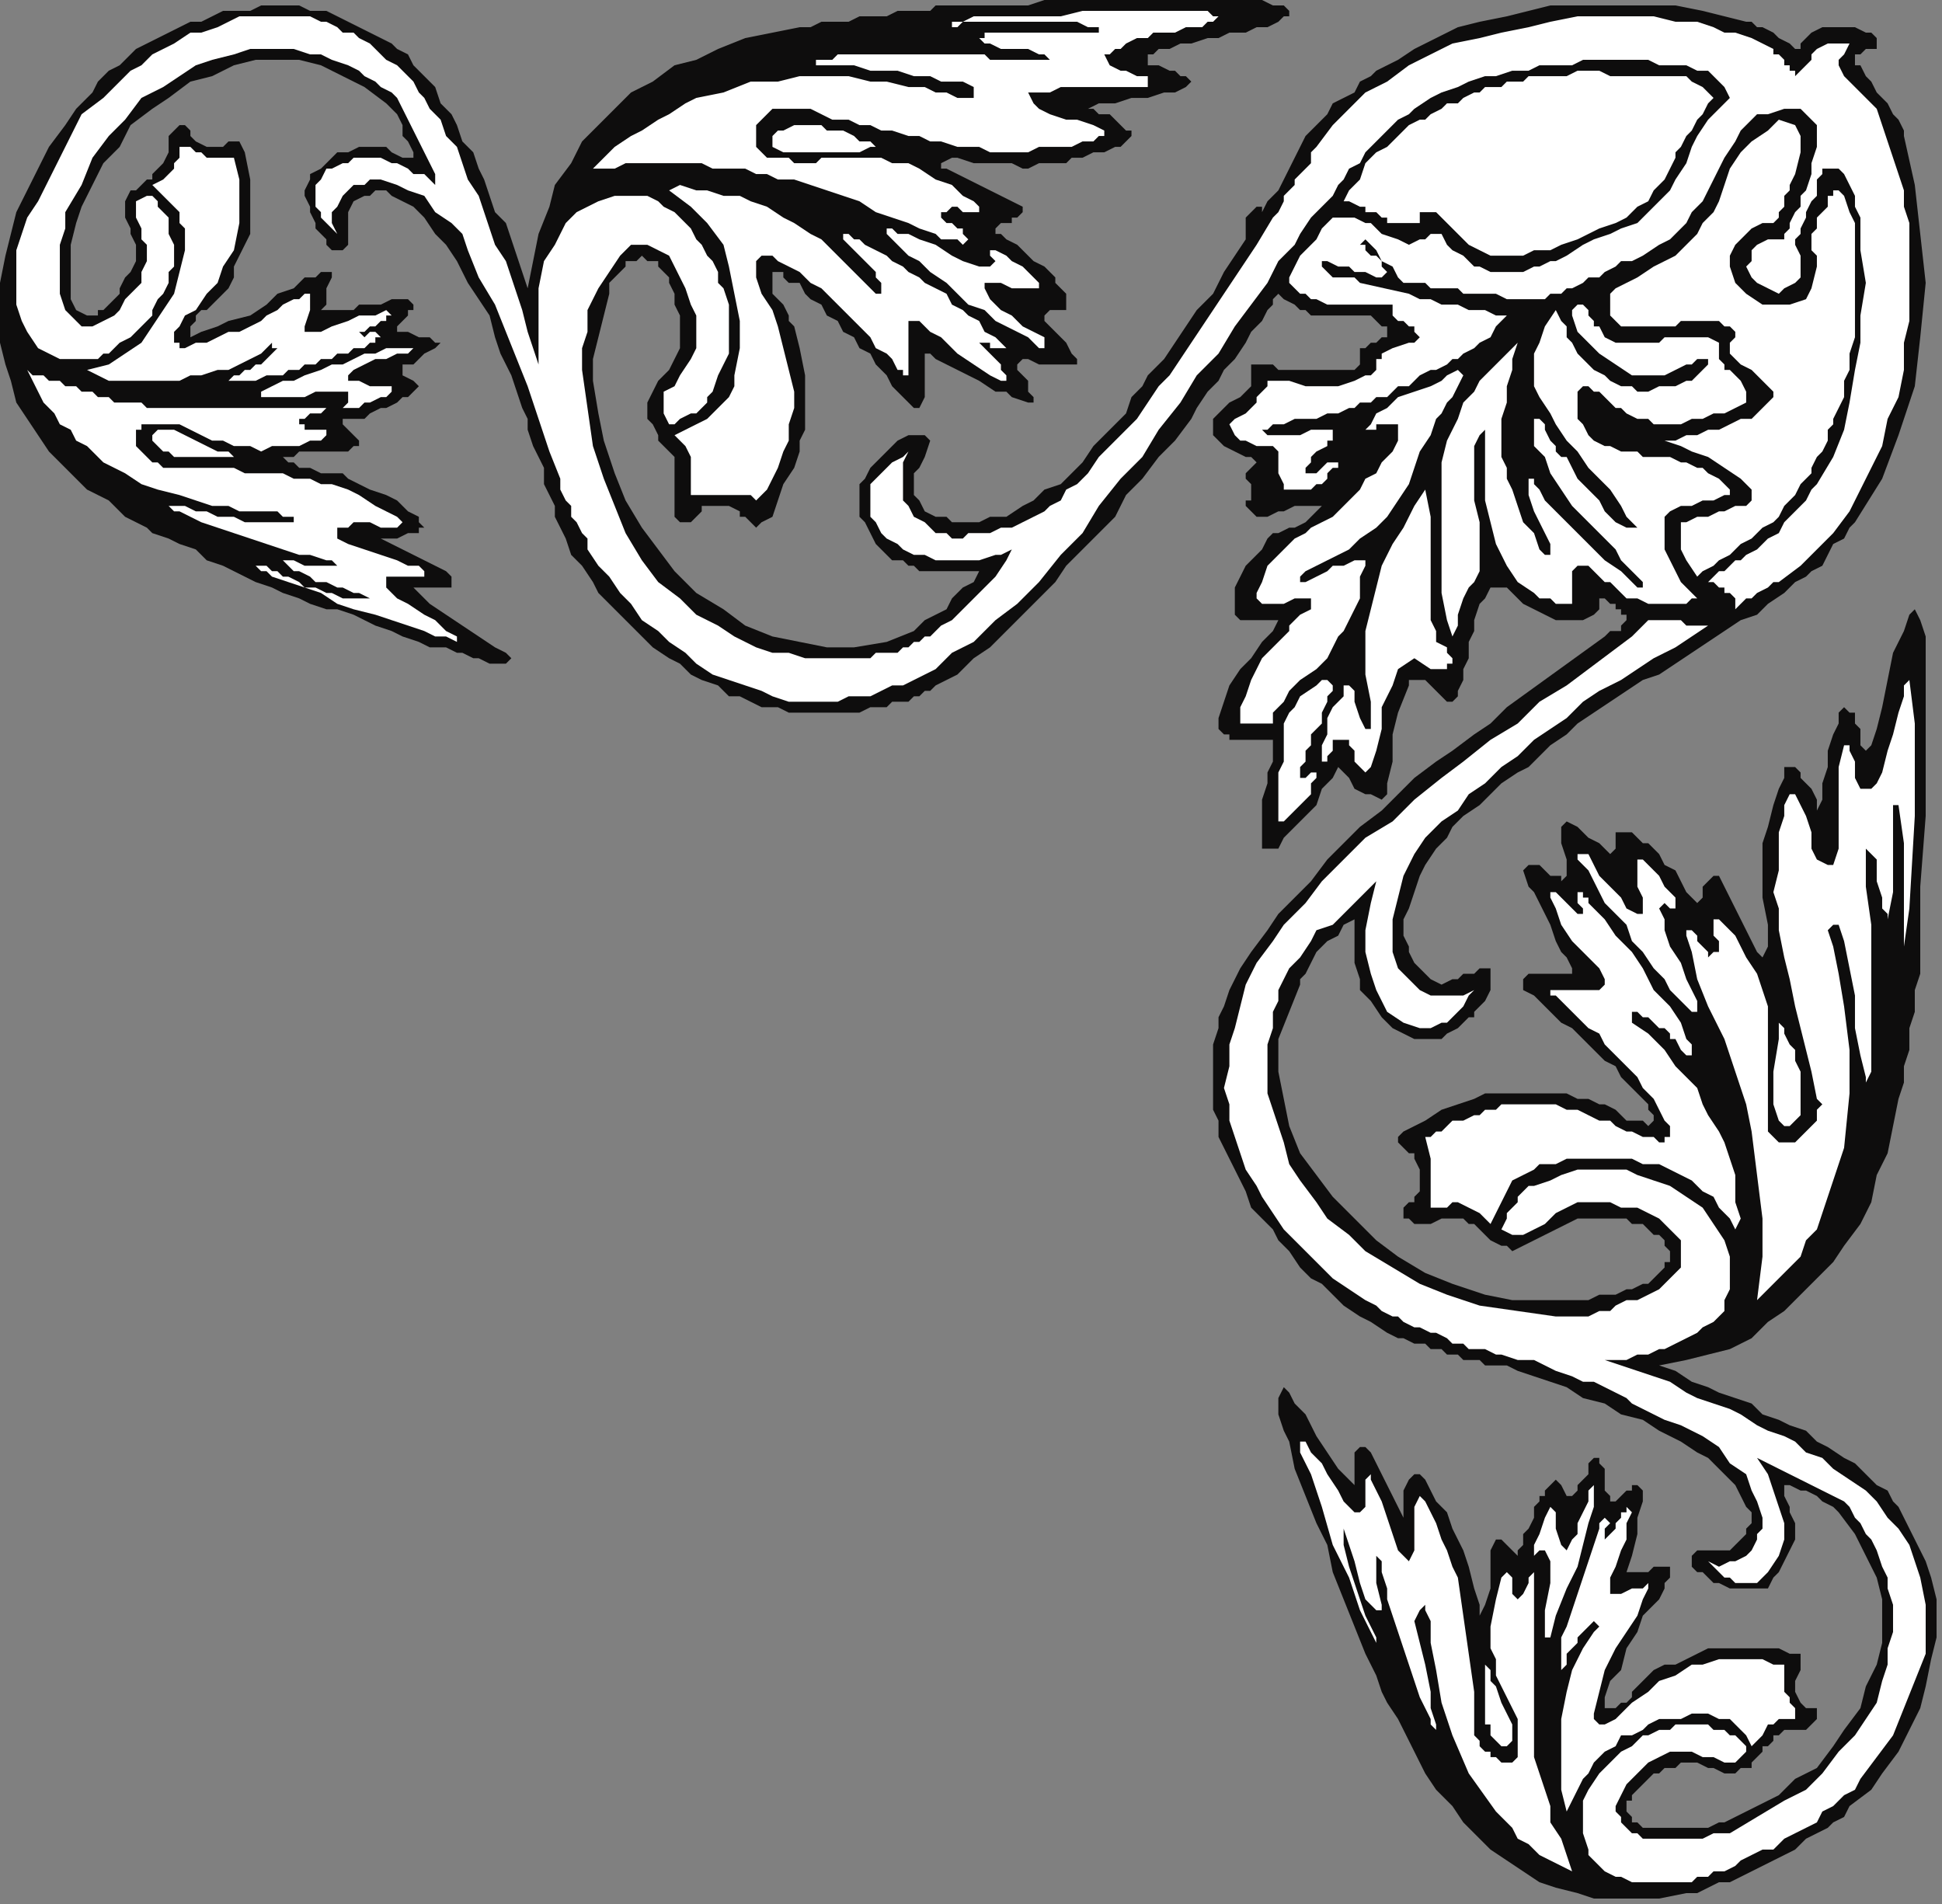
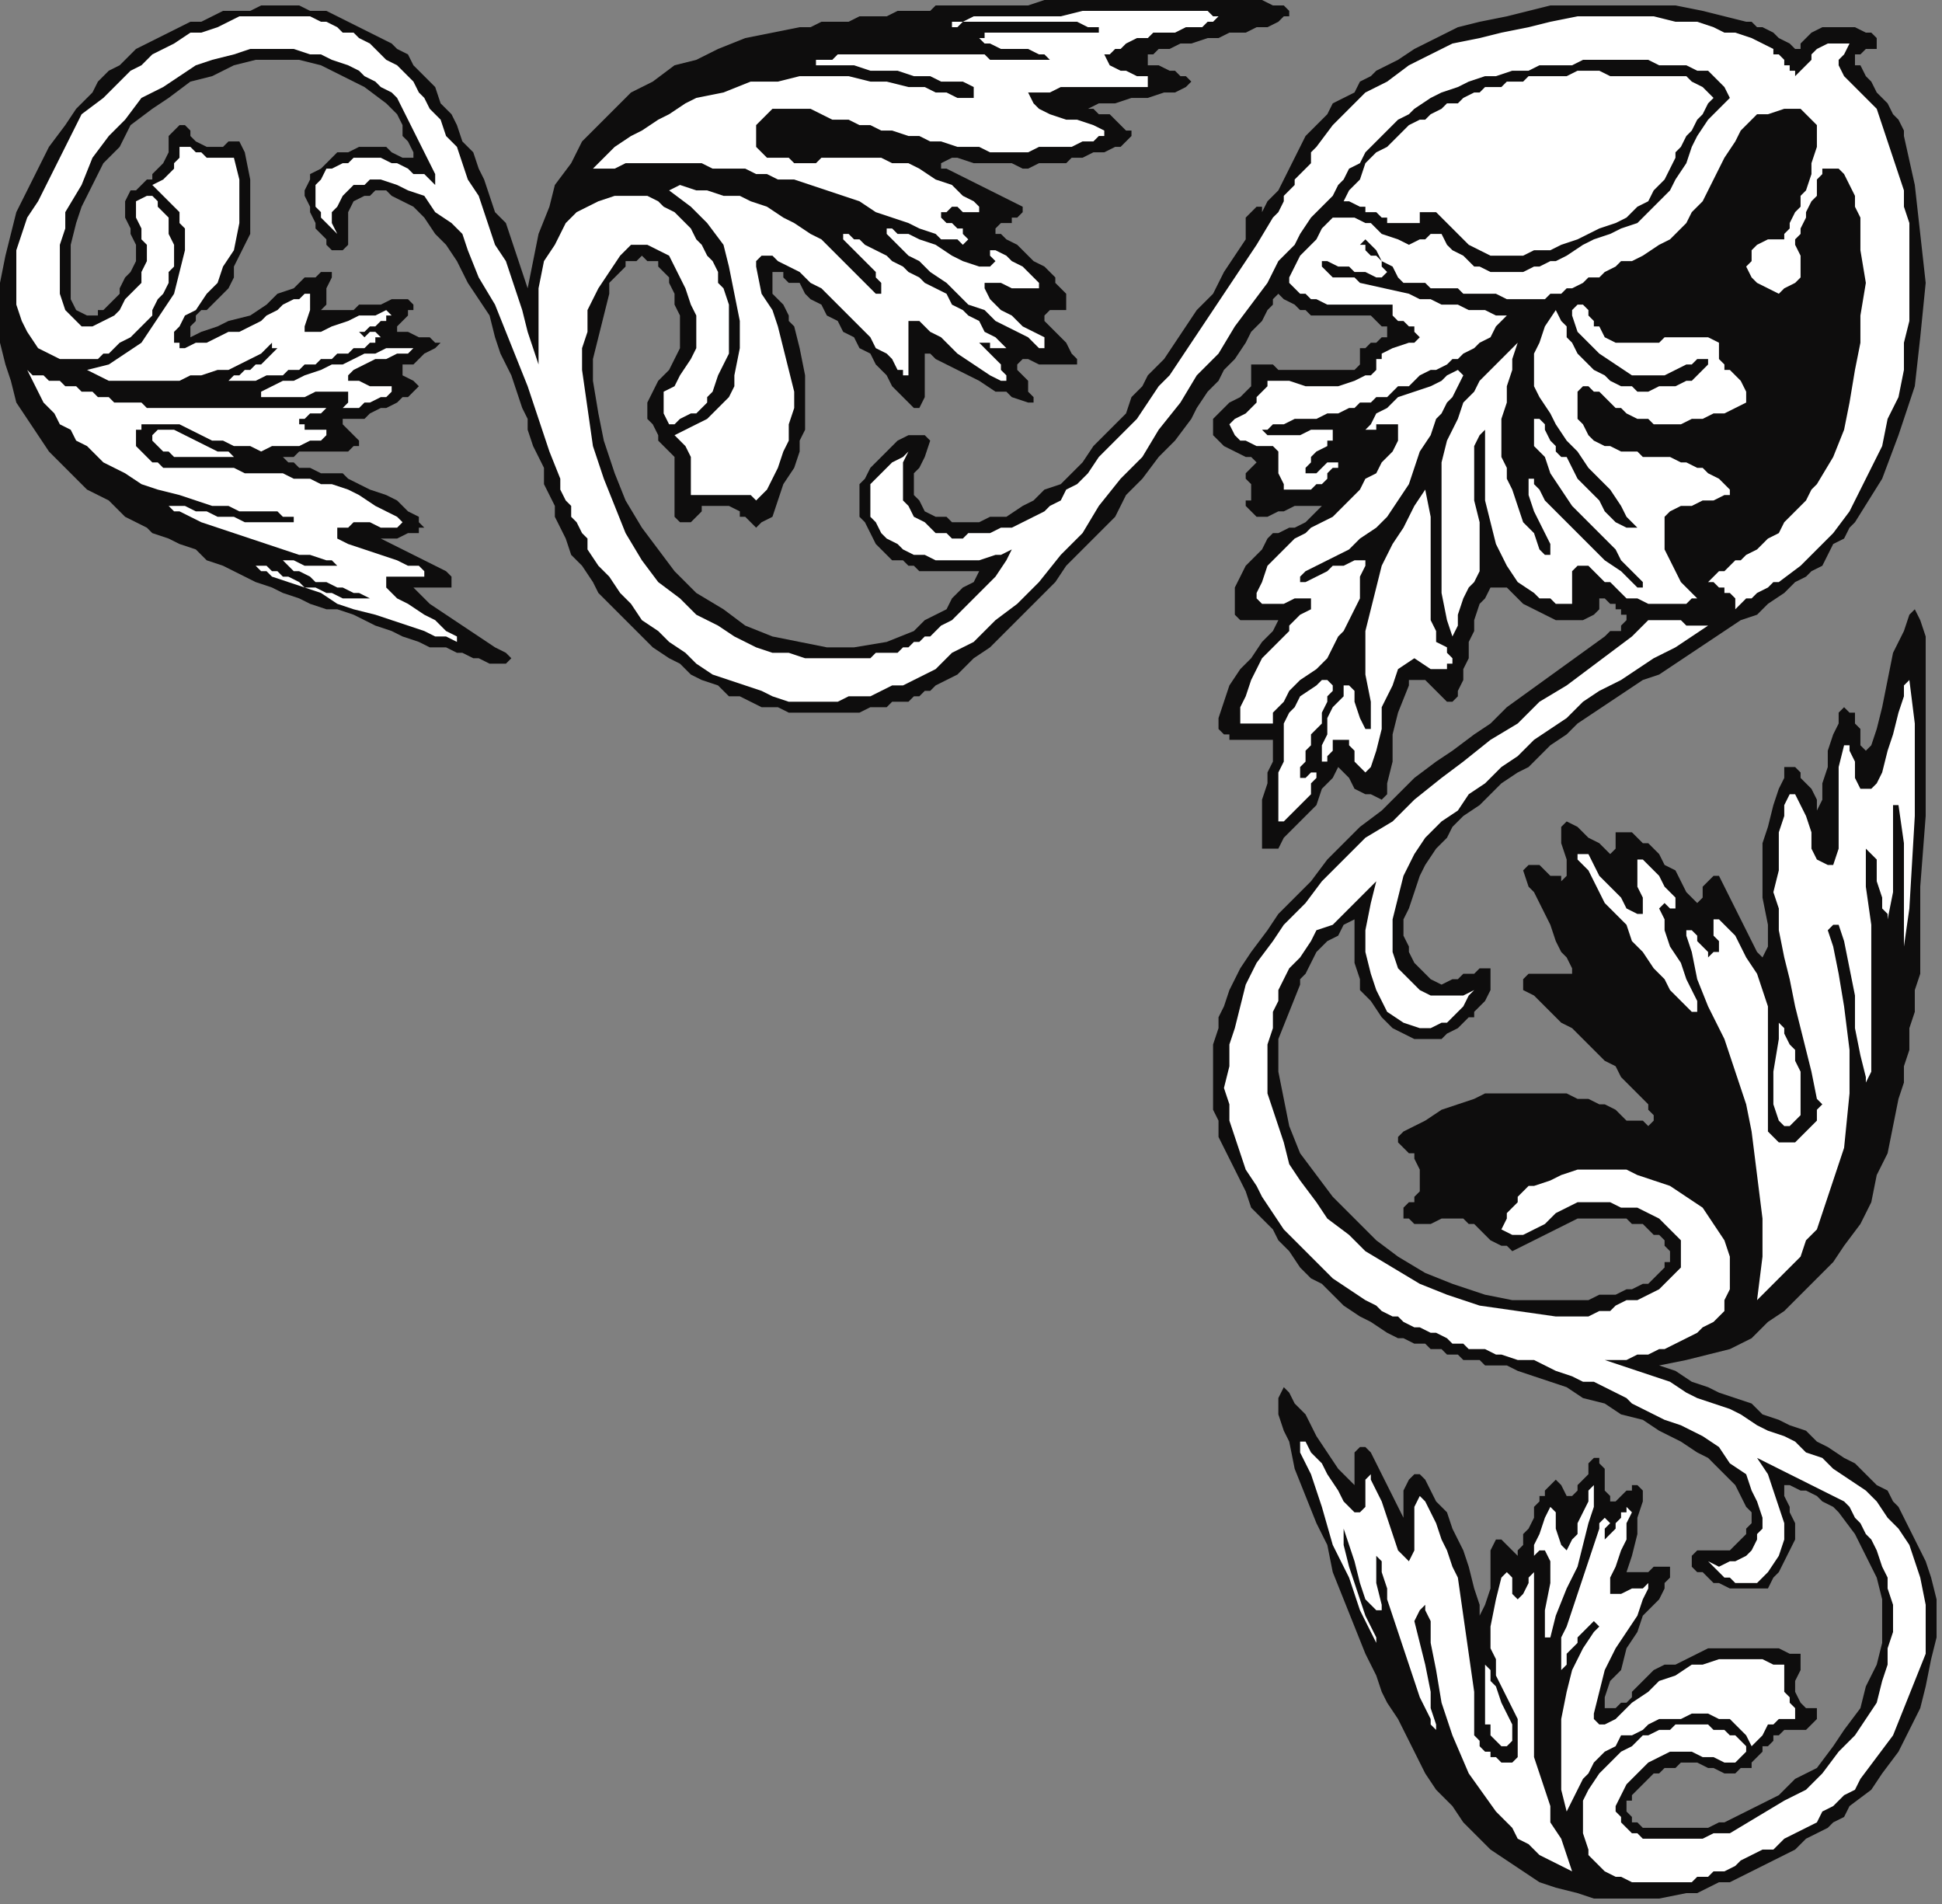
<svg xmlns="http://www.w3.org/2000/svg" xmlns:ns1="http://sodipodi.sourceforge.net/DTD/sodipodi-0.dtd" xmlns:ns2="http://www.inkscape.org/namespaces/inkscape" version="1.0" width="94.456mm" height="92.604mm" id="svg55" ns1:docname="CRNRN176.WMF">
  <rect width="100%" height="100%" fill="#808080" stroke="none" />
  <ns1:namedview pagecolor="#ffffff" bordercolor="#666666" borderopacity="1" objecttolerance="10" gridtolerance="10" guidetolerance="10" ns2:pageopacity="0" ns2:pageshadow="2" ns2:window-width="640" ns2:window-height="480" id="namedview57" />
  <defs id="defs3">
    <pattern id="WMFhbasepattern" patternUnits="userSpaceOnUse" width="6" height="6" x="0" y="0" />
  </defs>
  <path style="fill:#0e0d0d;fill-rule:evenodd;fill-opacity:1;stroke:none;" d="  M 241,24   L 243,22   L 244,21   L 245,19   L 247,18   L 249,17   L 250,15   L 252,14   L 253,13   L 257,11   L 260,9   L 264,7   L 268,5   L 272,4   L 277,3   L 281,2   L 285,1   L 290,1   L 294,1   L 299,1   L 303,1   L 308,1   L 313,2   L 317,3   L 321,4   L 322,4   L 323,5   L 324,5   L 326,6   L 327,7   L 329,8   L 330,9   L 330,10   L 330,9   L 331,9   L 331,9   L 331,8   L 332,7   L 333,6   L 335,5   L 337,5   L 339,5   L 341,5   L 343,6   L 344,6   L 345,7   L 345,8   L 345,9   L 344,9   L 343,9   L 342,10   L 342,10   L 341,10   L 341,11   L 341,11   L 341,12   L 342,12   L 343,14   L 344,15   L 345,17   L 347,19   L 348,21   L 349,22   L 350,24   L 350,25   L 352,34   L 353,43   L 354,52   L 353,62   L 352,71   L 349,80   L 346,88   L 341,96   L 340,97   L 339,99   L 337,100   L 336,102   L 335,104   L 333,105   L 332,106   L 330,107   L 328,109   L 325,111   L 323,113   L 320,114   L 317,116   L 314,118   L 311,120   L 308,122   L 305,124   L 302,125   L 299,127   L 296,129   L 293,131   L 290,133   L 288,135   L 285,137   L 283,139   L 281,141   L 279,142   L 276,144   L 274,146   L 272,148   L 269,150   L 267,152   L 266,154   L 264,156   L 262,159   L 261,161   L 260,164   L 259,167   L 258,169   L 258,172   L 259,174   L 259,175   L 260,177   L 261,178   L 262,179   L 263,180   L 265,181   L 267,180   L 267,180   L 268,180   L 269,179   L 271,179   L 272,178   L 273,178   L 274,178   L 274,179   L 274,180   L 274,181   L 274,182   L 273,184   L 272,185   L 271,186   L 271,187   L 270,187   L 268,189   L 266,190   L 265,191   L 263,191   L 261,191   L 260,191   L 258,190   L 256,189   L 254,187   L 252,184   L 250,182   L 250,180   L 249,177   L 249,175   L 249,172   L 249,169   L 247,170   L 246,172   L 244,173   L 242,175   L 241,177   L 240,179   L 239,180   L 239,181   L 237,186   L 235,191   L 235,197   L 236,202   L 237,207   L 239,212   L 242,216   L 245,220   L 249,224   L 253,228   L 257,231   L 262,234   L 267,236   L 273,238   L 278,239   L 284,239   L 286,239   L 288,239   L 290,239   L 292,239   L 294,238   L 297,238   L 299,237   L 300,237   L 302,236   L 303,236   L 304,235   L 305,234   L 306,233   L 306,232   L 307,232   L 307,231   L 307,230   L 306,229   L 306,228   L 305,227   L 304,227   L 303,226   L 302,225   L 300,225   L 299,224   L 298,224   L 297,224   L 296,224   L 295,224   L 294,224   L 293,224   L 292,224   L 290,224   L 288,225   L 286,226   L 284,227   L 282,228   L 280,229   L 278,230   L 277,229   L 276,229   L 274,228   L 273,227   L 272,226   L 271,225   L 270,225   L 269,224   L 267,224   L 266,224   L 265,224   L 263,225   L 262,225   L 261,225   L 260,225   L 259,224   L 258,224   L 258,222   L 258,222   L 259,221   L 260,221   L 260,220   L 261,219   L 261,218   L 261,217   L 261,215   L 260,213   L 260,212   L 259,212   L 258,211   L 258,211   L 257,210   L 257,209   L 258,208   L 260,207   L 262,206   L 265,204   L 268,203   L 271,202   L 273,201   L 276,201   L 278,201   L 280,201   L 283,201   L 285,201   L 288,201   L 290,202   L 292,202   L 294,203   L 295,203   L 297,204   L 298,205   L 299,206   L 300,206   L 302,206   L 303,207   L 304,206   L 304,206   L 304,205   L 303,204   L 303,203   L 302,202   L 301,201   L 299,199   L 298,198   L 297,196   L 295,195   L 293,193   L 292,192   L 290,190   L 289,189   L 287,188   L 286,187   L 285,186   L 283,184   L 282,183   L 280,182   L 280,181   L 280,180   L 281,179   L 283,179   L 284,179   L 285,179   L 286,179   L 287,179   L 288,179   L 289,179   L 289,178   L 289,178   L 288,176   L 287,175   L 286,173   L 285,170   L 284,168   L 283,166   L 282,164   L 281,163   L 280,160   L 281,159   L 281,159   L 283,159   L 284,160   L 285,161   L 287,161   L 287,162   L 288,161   L 288,160   L 288,158   L 287,155   L 287,153   L 287,152   L 288,151   L 288,151   L 290,152   L 291,153   L 292,154   L 294,155   L 295,156   L 296,157   L 297,156   L 297,154   L 297,153   L 298,153   L 299,153   L 300,153   L 300,153   L 301,154   L 302,155   L 303,155   L 304,156   L 305,157   L 306,159   L 308,160   L 309,162   L 310,164   L 311,165   L 312,166   L 312,166   L 313,165   L 313,163   L 314,162   L 315,161   L 316,161   L 316,161   L 317,163   L 318,165   L 319,167   L 320,169   L 321,171   L 322,173   L 323,175   L 324,176   L 324,176   L 325,174   L 325,170   L 324,165   L 324,161   L 324,158   L 324,155   L 325,152   L 326,148   L 327,145   L 328,143   L 328,141   L 329,141   L 330,141   L 331,142   L 331,143   L 332,144   L 333,145   L 334,147   L 334,148   L 334,149   L 335,147   L 335,144   L 336,141   L 336,138   L 337,135   L 338,133   L 338,131   L 339,130   L 340,131   L 341,131   L 341,133   L 342,134   L 342,135   L 342,137   L 343,138   L 343,138   L 344,137   L 345,134   L 346,130   L 347,125   L 348,120   L 350,116   L 351,113   L 352,112   L 353,114   L 354,117   L 354,121   L 354,124   L 354,137   L 354,150   L 353,163   L 353,177   L 353,179   L 352,182   L 352,186   L 351,189   L 351,193   L 350,196   L 350,199   L 349,202   L 348,207   L 347,212   L 345,216   L 344,221   L 342,225   L 339,229   L 337,232   L 334,235   L 331,238   L 328,241   L 325,243   L 322,246   L 318,248   L 314,249   L 310,250   L 305,251   L 308,252   L 311,254   L 314,255   L 316,256   L 319,257   L 322,258   L 324,260   L 327,261   L 329,262   L 332,263   L 334,265   L 336,266   L 339,268   L 341,269   L 343,271   L 345,273   L 347,274   L 348,276   L 349,277   L 350,279   L 351,281   L 352,283   L 353,285   L 354,287   L 355,290   L 356,294   L 356,298   L 356,301   L 355,305   L 354,310   L 353,314   L 351,318   L 349,322   L 346,326   L 344,329   L 340,332   L 339,334   L 337,335   L 336,336   L 334,337   L 332,338   L 330,340   L 328,341   L 326,342   L 324,343   L 322,344   L 320,345   L 318,346   L 316,346   L 314,347   L 312,348   L 310,348   L 305,349   L 301,349   L 297,349   L 293,349   L 290,348   L 286,347   L 283,346   L 280,344   L 277,342   L 274,340   L 272,338   L 269,335   L 267,332   L 264,329   L 262,326   L 260,322   L 259,320   L 258,318   L 257,316   L 255,313   L 254,311   L 253,308   L 252,306   L 251,304   L 249,299   L 247,294   L 245,289   L 244,284   L 242,280   L 240,275   L 238,270   L 237,265   L 236,263   L 235,260   L 235,257   L 236,255   L 237,256   L 238,258   L 240,260   L 242,264   L 244,267   L 246,270   L 248,272   L 249,273   L 249,271   L 249,269   L 249,267   L 250,266   L 251,266   L 252,267   L 253,269   L 254,271   L 255,273   L 256,275   L 257,277   L 258,279   L 258,277   L 258,274   L 259,272   L 260,271   L 261,271   L 262,272   L 263,274   L 264,276   L 266,278   L 267,281   L 268,283   L 269,285   L 270,288   L 271,292   L 272,295   L 272,297   L 273,295   L 274,292   L 274,288   L 274,285   L 275,283   L 275,283   L 276,283   L 276,283   L 277,284   L 278,285   L 279,286   L 279,286   L 279,285   L 280,284   L 280,282   L 281,281   L 282,279   L 282,277   L 283,276   L 283,275   L 284,275   L 284,274   L 285,273   L 285,273   L 286,272   L 286,272   L 287,273   L 287,273   L 288,275   L 289,275   L 290,274   L 290,273   L 291,272   L 292,271   L 292,269   L 293,268   L 294,268   L 294,269   L 295,270   L 295,272   L 295,274   L 296,275   L 296,276   L 297,276   L 297,276   L 298,275   L 299,274   L 300,274   L 300,273   L 301,273   L 302,274   L 302,276   L 301,279   L 301,282   L 300,286   L 299,289   L 299,289   L 300,289   L 300,289   L 301,289   L 302,289   L 302,289   L 303,289   L 304,288   L 306,288   L 307,288   L 307,289   L 307,290   L 306,291   L 306,292   L 305,294   L 304,295   L 302,297   L 301,300   L 299,303   L 298,307   L 296,309   L 295,312   L 295,313   L 295,314   L 296,314   L 297,314   L 298,313   L 299,313   L 300,312   L 300,311   L 301,310   L 302,309   L 303,308   L 304,307   L 306,306   L 308,306   L 310,305   L 312,304   L 314,303   L 315,303   L 317,303   L 319,303   L 322,303   L 324,303   L 327,303   L 329,304   L 331,304   L 331,305   L 331,306   L 331,307   L 330,309   L 330,311   L 331,313   L 331,313   L 332,314   L 332,314   L 333,314   L 334,314   L 334,315   L 334,316   L 334,316   L 333,317   L 333,317   L 332,318   L 330,318   L 329,318   L 328,318   L 327,319   L 326,319   L 326,320   L 325,321   L 324,321   L 324,322   L 323,323   L 322,324   L 322,325   L 320,325   L 319,326   L 317,326   L 315,325   L 314,325   L 312,324   L 310,324   L 309,324   L 308,325   L 307,325   L 306,325   L 305,326   L 305,326   L 304,326   L 303,327   L 303,327   L 302,328   L 301,329   L 300,330   L 300,331   L 299,331   L 299,332   L 299,333   L 299,333   L 300,334   L 300,335   L 301,335   L 301,335   L 302,336   L 303,336   L 304,336   L 305,336   L 307,336   L 309,336   L 310,336   L 312,336   L 314,336   L 316,335   L 317,335   L 319,334   L 323,332   L 327,330   L 330,327   L 334,325   L 337,321   L 339,318   L 342,314   L 343,310   L 345,306   L 346,302   L 346,298   L 346,294   L 345,290   L 343,286   L 341,282   L 338,278   L 338,278   L 337,277   L 335,276   L 334,275   L 332,274   L 331,274   L 329,273   L 328,273   L 328,275   L 329,277   L 329,278   L 330,280   L 330,283   L 329,285   L 328,287   L 327,289   L 326,290   L 325,292   L 324,292   L 322,292   L 321,292   L 319,292   L 318,292   L 316,291   L 316,291   L 315,291   L 314,290   L 313,289   L 312,289   L 311,288   L 311,287   L 311,286   L 311,286   L 312,285   L 313,285   L 314,285   L 315,285   L 315,285   L 316,285   L 317,285   L 318,285   L 319,284   L 320,283   L 321,282   L 321,281   L 322,280   L 322,278   L 321,277   L 320,275   L 319,273   L 317,271   L 314,268   L 312,267   L 309,265   L 305,263   L 302,261   L 298,260   L 295,258   L 291,257   L 288,255   L 285,254   L 282,253   L 279,252   L 277,251   L 276,251   L 274,251   L 273,251   L 272,250   L 270,250   L 269,250   L 268,249   L 266,249   L 265,248   L 264,248   L 263,248   L 262,247   L 261,247   L 260,247   L 258,246   L 257,246   L 255,245   L 252,243   L 250,242   L 247,240   L 245,238   L 243,236   L 241,235   L 239,233   L 237,230   L 235,228   L 234,226   L 232,224   L 230,222   L 229,219   L 228,217   L 227,215   L 226,213   L 225,211   L 224,209   L 224,206   L 223,204   L 223,201   L 223,199   L 223,197   L 223,194   L 223,192   L 224,189   L 224,187   L 225,185   L 226,182   L 227,180   L 228,178   L 230,175   L 233,171   L 235,168   L 238,165   L 241,162   L 244,158   L 247,155   L 250,152   L 254,149   L 257,146   L 260,143   L 264,140   L 267,138   L 271,135   L 274,133   L 277,130   L 295,117   L 296,116   L 298,116   L 298,115   L 299,114   L 299,113   L 298,113   L 298,112   L 297,112   L 297,111   L 296,111   L 295,110   L 294,110   L 294,112   L 293,113   L 291,114   L 289,114   L 286,114   L 284,113   L 282,112   L 280,111   L 278,109   L 277,108   L 276,108   L 275,108   L 274,108   L 273,110   L 272,111   L 271,114   L 271,116   L 270,118   L 270,121   L 269,123   L 269,125   L 268,127   L 268,128   L 267,129   L 266,129   L 265,128   L 264,127   L 263,126   L 262,125   L 260,125   L 259,125   L 259,126   L 257,131   L 256,135   L 256,140   L 255,144   L 255,146   L 255,146   L 254,147   L 252,146   L 251,146   L 249,145   L 248,143   L 246,141   L 245,143   L 243,145   L 242,148   L 240,150   L 238,152   L 236,154   L 235,156   L 232,156   L 232,154   L 232,151   L 232,147   L 233,144   L 233,142   L 234,140   L 234,138   L 234,136   L 232,136   L 231,136   L 229,136   L 228,136   L 226,136   L 226,135   L 225,135   L 224,134   L 224,132   L 225,129   L 226,126   L 228,123   L 230,121   L 232,118   L 234,116   L 235,114   L 234,114   L 233,114   L 232,114   L 231,114   L 230,114   L 229,114   L 228,114   L 227,113   L 227,112   L 227,110   L 227,108   L 228,106   L 229,104   L 231,102   L 232,101   L 233,99   L 234,98   L 235,98   L 237,97   L 238,97   L 240,96   L 241,95   L 242,94   L 243,93   L 241,93   L 240,93   L 238,93   L 236,94   L 235,94   L 233,95   L 231,95   L 230,94   L 229,93   L 229,93   L 229,92   L 230,92   L 230,91   L 230,90   L 230,90   L 230,89   L 229,88   L 229,88   L 229,87   L 230,86   L 230,86   L 231,85   L 230,84   L 229,84   L 227,83   L 225,82   L 223,80   L 223,79   L 223,77   L 224,76   L 226,74   L 228,73   L 229,72   L 230,71   L 230,70   L 230,70   L 230,69   L 230,68   L 230,68   L 230,67   L 231,67   L 232,67   L 233,67   L 234,67   L 235,68   L 237,68   L 238,68   L 240,68   L 241,68   L 243,68   L 244,68   L 246,68   L 248,68   L 249,68   L 250,67   L 250,66   L 250,65   L 250,65   L 250,64   L 251,64   L 251,64   L 252,63   L 253,63   L 253,63   L 254,62   L 255,62   L 255,61   L 255,60   L 254,60   L 254,60   L 253,59   L 253,59   L 252,58   L 251,58   L 250,58   L 249,58   L 248,58   L 247,58   L 246,58   L 244,58   L 244,58   L 243,58   L 241,58   L 240,57   L 239,57   L 238,56   L 236,55   L 235,54   L 234,55   L 234,56   L 233,57   L 232,59   L 230,61   L 229,63   L 227,66   L 225,68   L 224,70   L 222,72   L 220,75   L 219,77   L 216,81   L 213,84   L 210,88   L 207,91   L 205,95   L 202,98   L 199,101   L 196,104   L 194,107   L 191,110   L 188,113   L 185,116   L 182,119   L 179,121   L 176,124   L 172,126   L 171,127   L 170,127   L 169,128   L 168,128   L 167,129   L 165,129   L 164,129   L 163,130   L 161,130   L 160,130   L 158,131   L 157,131   L 156,131   L 155,131   L 153,131   L 152,131   L 150,131   L 148,131   L 145,131   L 143,130   L 140,130   L 138,129   L 136,128   L 134,128   L 132,126   L 129,125   L 127,124   L 125,122   L 123,121   L 120,119   L 118,117   L 116,115   L 114,113   L 112,111   L 110,109   L 109,107   L 107,104   L 105,102   L 104,99   L 103,97   L 102,95   L 102,93   L 101,91   L 100,89   L 100,86   L 99,84   L 98,82   L 97,79   L 97,77   L 96,75   L 95,72   L 94,69   L 92,65   L 91,62   L 90,58   L 88,55   L 86,52   L 84,48   L 82,45   L 80,43   L 78,40   L 76,38   L 74,37   L 72,36   L 71,35   L 69,35   L 68,36   L 67,36   L 65,37   L 65,37   L 64,39   L 64,40   L 64,42   L 64,43   L 64,45   L 63,46   L 62,46   L 61,46   L 60,45   L 60,44   L 59,43   L 58,42   L 58,41   L 58,41   L 57,39   L 57,38   L 56,36   L 56,35   L 57,33   L 57,32   L 59,31   L 60,30   L 62,28   L 64,28   L 66,27   L 68,27   L 71,27   L 72,28   L 74,29   L 76,29   L 76,28   L 75,26   L 74,25   L 74,23   L 73,21   L 72,20   L 71,19   L 71,19   L 67,16   L 63,14   L 59,12   L 55,11   L 51,11   L 47,11   L 43,12   L 39,14   L 35,15   L 31,18   L 28,20   L 24,23   L 22,27   L 19,30   L 17,34   L 15,38   L 14,41   L 13,45   L 13,48   L 13,51   L 13,54   L 13,55   L 14,57   L 16,58   L 16,58   L 17,58   L 18,58   L 18,57   L 19,57   L 20,56   L 21,55   L 22,54   L 22,53   L 23,51   L 24,50   L 25,48   L 25,47   L 25,45   L 24,43   L 24,42   L 23,40   L 23,38   L 23,37   L 24,35   L 25,35   L 26,34   L 27,33   L 28,33   L 28,32   L 29,31   L 30,30   L 30,30   L 31,28   L 31,25   L 32,24   L 33,23   L 34,23   L 34,23   L 35,24   L 35,24   L 35,25   L 36,26   L 36,26   L 38,27   L 39,27   L 40,27   L 41,27   L 42,26   L 43,26   L 43,26   L 43,26   L 44,26   L 45,28   L 46,33   L 46,38   L 46,42   L 46,43   L 45,45   L 44,47   L 43,49   L 43,51   L 42,53   L 41,54   L 40,55   L 39,56   L 38,57   L 37,57   L 36,58   L 36,59   L 35,60   L 35,61   L 35,62   L 35,62   L 37,61   L 40,60   L 42,59   L 46,58   L 49,56   L 51,54   L 54,53   L 55,52   L 56,51   L 58,51   L 59,50   L 60,50   L 61,50   L 61,51   L 60,53   L 60,54   L 60,56   L 59,57   L 60,57   L 61,57   L 63,57   L 65,57   L 66,56   L 68,56   L 70,56   L 72,55   L 73,55   L 75,55   L 76,56   L 76,57   L 75,57   L 75,58   L 74,59   L 73,60   L 73,60   L 73,61   L 74,61   L 75,61   L 77,62   L 79,62   L 80,63   L 81,63   L 80,64   L 80,64   L 78,65   L 77,66   L 76,67   L 74,67   L 74,68   L 74,69   L 76,70   L 76,70   L 77,71   L 77,71   L 76,72   L 76,72   L 75,73   L 74,73   L 73,74   L 73,74   L 71,75   L 70,75   L 68,76   L 67,77   L 65,77   L 64,77   L 63,77   L 63,78   L 64,79   L 65,80   L 65,80   L 66,81   L 66,82   L 65,82   L 64,83   L 63,83   L 61,83   L 59,83   L 57,83   L 55,83   L 54,84   L 53,84   L 52,84   L 53,85   L 54,85   L 55,86   L 57,86   L 59,87   L 61,87   L 63,87   L 64,88   L 66,89   L 68,90   L 71,91   L 73,92   L 75,94   L 77,95   L 77,96   L 78,97   L 77,97   L 77,98   L 76,98   L 75,98   L 73,99   L 72,99   L 71,99   L 70,99   L 72,100   L 74,101   L 76,102   L 78,103   L 80,104   L 82,105   L 83,106   L 83,107   L 83,108   L 82,108   L 81,108   L 80,108   L 79,108   L 78,108   L 77,108   L 76,108   L 77,109   L 79,111   L 82,113   L 85,115   L 88,117   L 91,119   L 93,120   L 94,121   L 93,122   L 92,122   L 91,122   L 90,122   L 88,121   L 87,121   L 85,120   L 84,120   L 82,119   L 79,119   L 77,118   L 74,117   L 72,116   L 69,115   L 67,114   L 65,113   L 62,112   L 60,112   L 57,111   L 55,110   L 52,109   L 50,108   L 47,107   L 45,106   L 43,105   L 41,104   L 38,103   L 36,101   L 33,100   L 31,99   L 28,98   L 27,97   L 23,95   L 20,92   L 16,90   L 14,88   L 11,85   L 9,83   L 7,80   L 5,77   L 3,74   L 2,70   L 1,67   L 0,63   L 0,60   L 0,56   L 0,52   L 1,47   L 2,43   L 3,39   L 5,35   L 7,31   L 9,27   L 12,23   L 14,20   L 17,17   L 18,15   L 20,13   L 22,12   L 23,11   L 25,9   L 27,8   L 29,7   L 31,6   L 33,5   L 35,4   L 37,4   L 39,3   L 41,2   L 43,2   L 46,2   L 48,1   L 49,1   L 51,1   L 53,1   L 55,1   L 57,2   L 59,2   L 60,2   L 62,3   L 64,4   L 66,5   L 68,6   L 70,7   L 72,8   L 73,9   L 75,10   L 76,12   L 78,14   L 80,16   L 81,19   L 83,21   L 84,23   L 85,26   L 87,28   L 88,31   L 89,33   L 90,36   L 91,39   L 93,41   L 94,44   L 95,47   L 96,50   L 97,53   L 98,48   L 99,43   L 101,38   L 102,34   L 105,30   L 107,26   L 110,23   L 113,20   L 116,17   L 120,15   L 124,12   L 128,11   L 132,9   L 137,7   L 142,6   L 147,5   L 148,5   L 149,5   L 151,4   L 152,4   L 154,4   L 156,4   L 158,3   L 160,3   L 161,3   L 163,3   L 165,2   L 167,2   L 168,2   L 170,2   L 171,2   L 172,1   L 176,1   L 179,1   L 182,1   L 186,1   L 189,1   L 192,0   L 195,0   L 199,0   L 202,0   L 205,0   L 208,0   L 212,0   L 215,0   L 218,0   L 222,0   L 225,0   L 226,0   L 228,0   L 230,0   L 232,0   L 234,1   L 235,1   L 236,1   L 237,2   L 237,3   L 236,3   L 235,4   L 233,5   L 231,5   L 229,6   L 226,6   L 224,7   L 222,7   L 219,8   L 217,8   L 215,9   L 213,9   L 212,10   L 211,10   L 211,11   L 211,12   L 212,12   L 213,12   L 215,13   L 216,13   L 217,14   L 218,14   L 219,15   L 218,16   L 216,17   L 214,17   L 211,18   L 208,18   L 205,19   L 202,19   L 200,20   L 201,20   L 202,21   L 204,21   L 205,22   L 206,23   L 207,24   L 208,24   L 208,25   L 208,25   L 207,26   L 207,26   L 206,27   L 205,27   L 203,28   L 202,28   L 201,28   L 199,29   L 197,29   L 196,30   L 194,30   L 192,30   L 191,30   L 189,31   L 188,31   L 186,30   L 184,30   L 181,30   L 179,30   L 176,29   L 175,29   L 173,30   L 173,30   L 173,31   L 174,31   L 176,32   L 178,33   L 180,34   L 182,35   L 184,36   L 186,37   L 188,38   L 188,39   L 188,39   L 187,40   L 186,40   L 186,41   L 185,41   L 184,41   L 183,42   L 183,42   L 183,42   L 183,43   L 184,43   L 185,44   L 187,45   L 188,46   L 190,48   L 192,49   L 193,50   L 194,51   L 194,52   L 195,53   L 196,54   L 196,54   L 196,55   L 196,56   L 196,57   L 195,57   L 193,57   L 192,58   L 192,59   L 193,60   L 195,62   L 196,63   L 197,65   L 198,66   L 198,67   L 197,67   L 195,67   L 193,67   L 191,67   L 189,66   L 188,66   L 187,67   L 187,68   L 188,69   L 189,70   L 189,72   L 190,73   L 190,74   L 189,74   L 186,73   L 185,72   L 183,72   L 180,70   L 178,69   L 176,68   L 174,67   L 172,66   L 171,65   L 170,65   L 170,67   L 170,69   L 170,71   L 170,73   L 169,75   L 168,75   L 167,74   L 166,73   L 164,71   L 163,69   L 162,68   L 161,67   L 160,65   L 158,64   L 157,62   L 155,61   L 154,59   L 152,58   L 151,56   L 149,55   L 148,54   L 147,52   L 145,52   L 144,51   L 144,50   L 143,50   L 142,50   L 142,51   L 142,53   L 142,54   L 143,55   L 144,56   L 145,58   L 145,59   L 146,60   L 147,64   L 148,69   L 148,74   L 148,79   L 147,81   L 147,83   L 146,86   L 144,89   L 143,92   L 142,95   L 140,96   L 139,97   L 139,97   L 138,96   L 138,96   L 137,95   L 136,95   L 136,94   L 134,93   L 132,93   L 130,93   L 129,93   L 129,94   L 128,95   L 128,95   L 127,96   L 126,96   L 125,96   L 124,95   L 124,92   L 124,89   L 124,87   L 124,85   L 124,84   L 123,83   L 122,82   L 121,81   L 121,80   L 120,78   L 119,77   L 119,76   L 119,74   L 120,72   L 121,70   L 123,68   L 124,66   L 125,64   L 125,62   L 125,60   L 125,58   L 124,56   L 124,54   L 123,52   L 123,51   L 122,50   L 121,49   L 121,48   L 120,48   L 119,48   L 118,47   L 117,48   L 116,48   L 115,48   L 115,49   L 114,50   L 113,51   L 112,52   L 112,54   L 111,58   L 110,62   L 109,66   L 109,70   L 110,76   L 111,81   L 113,87   L 115,92   L 118,97   L 121,101   L 124,105   L 128,109   L 133,112   L 137,115   L 142,117   L 147,118   L 152,119   L 157,119   L 163,118   L 168,116   L 169,115   L 170,114   L 172,113   L 174,112   L 175,110   L 177,108   L 179,107   L 180,105   L 178,105   L 177,105   L 176,105   L 174,105   L 173,105   L 172,105   L 170,105   L 169,105   L 168,104   L 167,104   L 166,103   L 164,103   L 163,102   L 162,101   L 161,100   L 160,98   L 159,96   L 158,95   L 158,93   L 158,91   L 158,89   L 159,88   L 160,86   L 162,84   L 162,84   L 163,83   L 164,82   L 165,81   L 167,80   L 168,80   L 169,80   L 170,80   L 171,81   L 170,84   L 169,86   L 168,87   L 168,89   L 168,91   L 169,92   L 170,94   L 172,95   L 174,95   L 175,96   L 177,96   L 180,96   L 182,95   L 185,95   L 188,93   L 190,92   L 192,90   L 195,89   L 197,87   L 199,85   L 201,82   L 203,80   L 205,78   L 207,76   L 208,73   L 210,71   L 211,69   L 214,66   L 216,63   L 218,60   L 220,57   L 223,54   L 225,50   L 227,47   L 229,44   L 229,42   L 229,40   L 230,39   L 231,38   L 231,38   L 231,38   L 232,38   L 232,39   L 233,37   L 235,35   L 236,33   L 237,31   L 238,29   L 239,27   L 240,25   L 241,24  z " id="path5" />
  <path style="fill:#ffffff;fill-rule:evenodd;fill-opacity:1;stroke:none;" d="  M 33,84   L 34,84   L 35,84   L 37,84   L 38,84   L 39,84   L 40,84   L 42,84   L 43,84   L 42,83   L 40,83   L 38,82   L 36,81   L 34,80   L 32,79   L 30,79   L 29,79   L 28,80   L 28,81   L 28,81   L 29,82   L 30,83   L 31,83   L 32,84   L 33,84  z " id="path7" />
  <path style="fill:#ffffff;fill-rule:evenodd;fill-opacity:1;stroke:none;" d="  M 5,68   L 6,70   L 7,72   L 8,74   L 10,76   L 11,78   L 13,79   L 14,81   L 16,82   L 19,85   L 23,87   L 26,89   L 29,90   L 33,91   L 36,92   L 39,93   L 42,93   L 44,94   L 47,94   L 49,94   L 51,94   L 52,95   L 53,95   L 54,95   L 54,95   L 54,96   L 53,96   L 52,96   L 51,96   L 49,96   L 47,96   L 45,96   L 43,95   L 40,95   L 38,94   L 36,94   L 34,93   L 33,93   L 32,93   L 31,93   L 31,93   L 31,93   L 32,94   L 33,94   L 35,95   L 37,96   L 40,97   L 43,98   L 46,99   L 49,100   L 52,101   L 55,102   L 57,102   L 60,103   L 61,103   L 62,104   L 63,104   L 62,104   L 61,104   L 59,104   L 58,104   L 56,104   L 54,103   L 53,103   L 52,103   L 53,104   L 53,104   L 54,105   L 55,105   L 57,106   L 58,107   L 60,107   L 62,108   L 63,108   L 65,109   L 66,109   L 68,110   L 68,110   L 69,110   L 68,110   L 68,110   L 66,110   L 65,110   L 63,110   L 61,109   L 60,109   L 58,108   L 56,108   L 55,107   L 53,106   L 52,106   L 51,105   L 50,105   L 49,104   L 48,104   L 47,104   L 47,104   L 48,105   L 49,105   L 50,106   L 53,107   L 56,108   L 59,109   L 62,111   L 65,112   L 69,113   L 72,114   L 75,115   L 78,116   L 80,117   L 82,117   L 84,118   L 84,118   L 84,117   L 82,116   L 80,114   L 78,113   L 75,111   L 73,110   L 71,108   L 71,107   L 71,106   L 72,106   L 73,106   L 74,106   L 76,106   L 77,106   L 78,106   L 78,105   L 77,104   L 75,104   L 73,103   L 70,102   L 67,101   L 64,100   L 62,99   L 62,98   L 62,97   L 64,97   L 65,96   L 68,96   L 70,97   L 72,97   L 73,97   L 74,96   L 74,96   L 73,95   L 71,94   L 69,93   L 66,91   L 64,90   L 61,89   L 59,89   L 57,88   L 56,88   L 54,88   L 52,87   L 50,87   L 48,87   L 46,87   L 45,87   L 43,86   L 41,86   L 39,86   L 37,86   L 36,86   L 34,86   L 32,86   L 31,86   L 30,86   L 29,85   L 28,85   L 27,84   L 26,83   L 26,83   L 25,82   L 25,81   L 25,80   L 25,79   L 26,79   L 26,78   L 27,78   L 28,78   L 28,78   L 29,78   L 31,78   L 33,78   L 35,79   L 37,80   L 39,81   L 41,81   L 43,82   L 46,82   L 48,83   L 50,82   L 53,82   L 55,82   L 57,81   L 59,81   L 60,80   L 60,80   L 60,79   L 59,79   L 59,79   L 58,79   L 57,79   L 56,79   L 56,78   L 55,78   L 55,77   L 56,77   L 57,76   L 58,76   L 58,76   L 59,76   L 60,75   L 60,75   L 60,75   L 59,75   L 58,75   L 56,75   L 55,75   L 53,75   L 51,75   L 48,75   L 46,75   L 43,75   L 41,75   L 38,75   L 36,75   L 33,75   L 31,75   L 29,75   L 27,75   L 26,74   L 24,74   L 23,74   L 21,74   L 20,73   L 18,73   L 17,72   L 15,72   L 14,71   L 12,71   L 11,70   L 9,70   L 8,69   L 6,69   L 5,68  z " id="path9" />
  <path style="fill:#ffffff;fill-rule:evenodd;fill-opacity:1;stroke:none;" d="  M 76,64   L 75,64   L 75,64   L 74,64   L 72,64   L 71,64   L 69,65   L 67,65   L 65,66   L 63,67   L 61,67   L 59,68   L 56,69   L 54,70   L 52,70   L 50,71   L 48,72   L 48,72   L 48,73   L 49,73   L 50,73   L 51,73   L 53,73   L 56,73   L 58,72   L 60,72   L 62,72   L 64,72   L 64,73   L 64,73   L 64,74   L 64,74   L 63,75   L 64,75   L 65,75   L 66,75   L 67,74   L 68,74   L 70,73   L 71,73   L 72,72   L 72,71   L 71,71   L 70,71   L 68,71   L 66,70   L 65,70   L 64,70   L 64,69   L 65,68   L 67,67   L 69,66   L 71,66   L 73,65   L 75,65   L 76,64   L 76,64  z " id="path11" />
  <path style="fill:#ffffff;fill-rule:evenodd;fill-opacity:1;stroke:none;" d="  M 33,27   L 33,27   L 33,28   L 33,29   L 32,30   L 32,31   L 31,32   L 30,33   L 28,34   L 30,36   L 31,37   L 32,38   L 33,39   L 33,41   L 34,42   L 34,44   L 34,46   L 33,50   L 32,54   L 30,57   L 28,60   L 26,63   L 23,65   L 20,67   L 16,68   L 18,69   L 20,70   L 22,70   L 24,70   L 26,70   L 28,70   L 31,70   L 33,70   L 35,69   L 37,69   L 40,68   L 42,68   L 44,67   L 46,66   L 48,65   L 49,64   L 50,63   L 50,64   L 51,64   L 50,65   L 50,65   L 49,66   L 49,66   L 48,67   L 47,67   L 46,68   L 45,68   L 45,68   L 44,69   L 43,69   L 42,70   L 42,70   L 43,70   L 43,70   L 44,70   L 45,70   L 46,70   L 47,70   L 49,69   L 50,69   L 52,69   L 53,68   L 55,68   L 56,67   L 58,67   L 59,66   L 61,66   L 62,65   L 64,65   L 65,64   L 67,64   L 68,63   L 69,63   L 69,63   L 69,62   L 70,62   L 69,61   L 68,61   L 67,62   L 66,61   L 67,61   L 67,61   L 68,60   L 69,60   L 70,59   L 71,59   L 71,58   L 72,58   L 71,57   L 69,58   L 66,58   L 64,59   L 61,60   L 59,61   L 57,61   L 56,61   L 56,60   L 57,57   L 57,55   L 57,54   L 57,54   L 57,54   L 56,54   L 55,55   L 54,55   L 52,56   L 51,57   L 49,58   L 48,59   L 46,60   L 44,61   L 42,61   L 40,62   L 38,63   L 36,63   L 34,64   L 33,64   L 33,63   L 32,63   L 32,63   L 32,61   L 33,60   L 34,58   L 36,57   L 38,54   L 40,52   L 41,49   L 43,46   L 44,41   L 44,37   L 44,33   L 43,29   L 41,29   L 40,29   L 38,29   L 37,28   L 36,28   L 35,27   L 34,27   L 33,27  z " id="path13" />
-   <path style="fill:#ffffff;fill-rule:evenodd;fill-opacity:1;stroke:none;" d="  M 127,91   L 127,90   L 127,89   L 127,88   L 127,87   L 127,86   L 127,84   L 126,82   L 124,80   L 126,79   L 128,78   L 130,77   L 131,76   L 133,74   L 134,73   L 135,71   L 135,69   L 136,64   L 136,59   L 135,54   L 134,49   L 133,45   L 130,41   L 127,38   L 123,35   L 125,34   L 128,35   L 130,35   L 133,36   L 136,36   L 138,37   L 141,38   L 144,40   L 146,41   L 149,43   L 151,44   L 153,46   L 155,48   L 157,50   L 159,52   L 161,54   L 161,54   L 162,54   L 162,54   L 162,53   L 162,52   L 161,51   L 161,50   L 160,49   L 159,48   L 159,48   L 158,47   L 157,46   L 156,45   L 155,44   L 155,44   L 155,43   L 155,43   L 156,43   L 157,44   L 158,44   L 159,45   L 161,46   L 163,47   L 164,48   L 166,49   L 167,50   L 169,51   L 170,52   L 172,53   L 174,54   L 175,56   L 177,57   L 178,58   L 180,59   L 181,61   L 183,62   L 183,62   L 184,63   L 184,63   L 185,64   L 184,64   L 183,64   L 183,64   L 182,64   L 182,63   L 181,63   L 181,63   L 180,63   L 180,63   L 181,64   L 182,65   L 183,66   L 184,67   L 184,68   L 185,69   L 185,70   L 184,70   L 182,69   L 179,67   L 176,65   L 173,62   L 171,61   L 169,59   L 167,59   L 167,61   L 167,64   L 167,67   L 167,69   L 166,69   L 166,68   L 165,68   L 164,66   L 163,65   L 161,64   L 160,62   L 158,60   L 157,59   L 155,57   L 153,55   L 151,53   L 149,52   L 147,50   L 145,49   L 143,48   L 142,47   L 141,47   L 140,47   L 139,48   L 139,49   L 139,51   L 140,54   L 142,57   L 143,60   L 144,64   L 145,68   L 146,72   L 146,75   L 145,78   L 145,81   L 144,83   L 143,86   L 142,88   L 141,90   L 139,92   L 138,91   L 136,91   L 134,91   L 132,91   L 130,91   L 129,91   L 128,91   L 127,91  z " id="path15" />
+   <path style="fill:#ffffff;fill-rule:evenodd;fill-opacity:1;stroke:none;" d="  M 127,91   L 127,90   L 127,89   L 127,88   L 127,87   L 127,86   L 127,84   L 126,82   L 124,80   L 126,79   L 128,78   L 130,77   L 131,76   L 133,74   L 134,73   L 135,71   L 135,69   L 136,64   L 136,59   L 135,54   L 134,49   L 133,45   L 130,41   L 127,38   L 123,35   L 125,34   L 128,35   L 130,35   L 133,36   L 136,36   L 138,37   L 141,38   L 144,40   L 146,41   L 149,43   L 151,44   L 153,46   L 155,48   L 157,50   L 159,52   L 161,54   L 161,54   L 162,54   L 162,54   L 162,53   L 162,52   L 161,51   L 161,50   L 160,49   L 159,48   L 159,48   L 158,47   L 157,46   L 156,45   L 155,44   L 155,44   L 155,43   L 155,43   L 156,43   L 157,44   L 158,44   L 159,45   L 161,46   L 163,47   L 164,48   L 166,49   L 167,50   L 169,51   L 170,52   L 172,53   L 174,54   L 175,56   L 177,57   L 178,58   L 180,59   L 181,61   L 183,62   L 183,62   L 184,63   L 184,63   L 185,64   L 184,64   L 183,64   L 183,64   L 182,64   L 182,63   L 181,63   L 181,63   L 180,63   L 180,63   L 181,64   L 182,65   L 183,66   L 184,67   L 184,68   L 185,69   L 185,70   L 184,70   L 182,69   L 179,67   L 176,65   L 173,62   L 171,61   L 169,59   L 167,59   L 167,61   L 167,64   L 167,67   L 167,69   L 166,69   L 166,68   L 165,68   L 164,66   L 163,65   L 161,64   L 160,62   L 158,60   L 157,59   L 155,57   L 153,55   L 151,53   L 149,52   L 147,50   L 145,49   L 143,48   L 142,47   L 141,47   L 140,47   L 139,48   L 139,49   L 140,54   L 142,57   L 143,60   L 144,64   L 145,68   L 146,72   L 146,75   L 145,78   L 145,81   L 144,83   L 143,86   L 142,88   L 141,90   L 139,92   L 138,91   L 136,91   L 134,91   L 132,91   L 130,91   L 129,91   L 128,91   L 127,91  z " id="path15" />
  <path style="fill:#ffffff;fill-rule:evenodd;fill-opacity:1;stroke:none;" d="  M 192,64   L 192,64   L 191,64   L 190,63   L 189,62   L 187,61   L 185,60   L 183,59   L 181,57   L 178,56   L 176,54   L 174,52   L 171,50   L 169,48   L 167,47   L 165,45   L 163,43   L 163,43   L 163,42   L 164,42   L 165,43   L 167,43   L 169,44   L 172,45   L 175,47   L 177,48   L 180,49   L 182,49   L 182,49   L 183,48   L 182,47   L 182,47   L 182,46   L 183,46   L 183,46   L 185,47   L 186,48   L 188,49   L 189,50   L 190,51   L 191,52   L 191,53   L 189,53   L 188,53   L 186,53   L 184,52   L 182,52   L 181,52   L 181,53   L 182,55   L 184,57   L 186,58   L 188,60   L 190,61   L 192,62   L 192,63   L 192,64  z " id="path17" />
  <path style="fill:#ffffff;fill-rule:evenodd;fill-opacity:1;stroke:none;" d="  M 109,31   L 111,29   L 113,27   L 116,25   L 118,24   L 121,22   L 123,21   L 126,19   L 128,18   L 133,17   L 138,15   L 143,15   L 147,14   L 152,14   L 156,14   L 160,15   L 163,15   L 167,16   L 170,16   L 172,17   L 174,17   L 176,18   L 178,18   L 179,18   L 179,18   L 179,17   L 179,16   L 177,15   L 176,15   L 173,15   L 171,14   L 168,14   L 165,13   L 163,13   L 160,13   L 157,12   L 155,12   L 153,12   L 151,12   L 150,12   L 150,11   L 150,11   L 150,11   L 151,11   L 152,11   L 153,11   L 154,10   L 155,10   L 156,10   L 158,10   L 159,10   L 161,10   L 163,10   L 165,10   L 167,10   L 168,10   L 170,10   L 172,10   L 175,10   L 177,10   L 179,10   L 181,10   L 182,11   L 184,11   L 186,11   L 187,11   L 189,11   L 190,11   L 191,11   L 192,11   L 192,11   L 193,11   L 193,11   L 192,10   L 191,10   L 189,9   L 187,9   L 184,9   L 182,8   L 181,8   L 180,7   L 181,7   L 181,6   L 183,6   L 184,6   L 186,6   L 189,6   L 191,6   L 193,6   L 195,6   L 198,6   L 199,6   L 201,6   L 202,6   L 202,6   L 202,5   L 201,5   L 200,5   L 198,4   L 196,4   L 193,4   L 191,4   L 189,4   L 187,4   L 185,4   L 183,4   L 181,4   L 179,4   L 177,4   L 176,5   L 175,5   L 175,4   L 174,4   L 175,4   L 177,4   L 179,3   L 182,3   L 186,3   L 190,3   L 195,3   L 199,2   L 204,2   L 208,2   L 212,2   L 216,2   L 219,2   L 222,2   L 223,3   L 224,3   L 224,3   L 223,4   L 222,4   L 221,5   L 220,5   L 218,5   L 216,6   L 214,6   L 212,6   L 211,7   L 209,7   L 207,8   L 206,9   L 205,9   L 204,10   L 203,10   L 204,12   L 204,12   L 206,13   L 207,13   L 209,14   L 211,14   L 211,15   L 211,15   L 211,16   L 210,16   L 209,16   L 208,16   L 206,16   L 204,16   L 202,16   L 200,16   L 198,16   L 197,16   L 195,16   L 193,17   L 192,17   L 190,17   L 190,17   L 189,17   L 190,19   L 191,20   L 193,21   L 196,22   L 198,22   L 201,23   L 203,24   L 203,24   L 203,25   L 203,25   L 202,25   L 201,26   L 200,26   L 199,26   L 197,27   L 196,27   L 194,27   L 192,27   L 191,27   L 189,28   L 187,28   L 185,28   L 184,28   L 182,28   L 180,27   L 178,27   L 176,27   L 173,26   L 171,26   L 169,25   L 167,25   L 164,24   L 162,24   L 160,23   L 158,23   L 156,22   L 153,22   L 151,21   L 149,20   L 147,20   L 146,20   L 145,20   L 144,20   L 142,20   L 141,21   L 140,22   L 139,23   L 139,24   L 139,25   L 139,25   L 139,26   L 139,27   L 140,28   L 140,28   L 141,29   L 142,29   L 143,29   L 145,29   L 146,30   L 147,30   L 149,30   L 150,30   L 151,29   L 153,29   L 154,29   L 156,29   L 157,29   L 158,29   L 160,29   L 161,29   L 162,29   L 164,30   L 167,30   L 169,31   L 172,33   L 175,34   L 177,36   L 179,37   L 180,38   L 180,39   L 180,39   L 179,39   L 178,39   L 177,39   L 176,38   L 175,38   L 174,39   L 173,39   L 173,40   L 174,41   L 175,41   L 176,42   L 177,42   L 177,43   L 178,44   L 178,44   L 177,45   L 176,44   L 175,44   L 173,44   L 172,43   L 169,42   L 167,41   L 164,40   L 161,39   L 158,37   L 155,36   L 152,35   L 149,34   L 146,33   L 143,33   L 141,32   L 139,32   L 137,31   L 135,31   L 133,31   L 131,31   L 129,30   L 127,30   L 125,30   L 123,30   L 121,30   L 119,30   L 117,30   L 115,30   L 113,31   L 111,31   L 109,31  z " id="path19" />
-   <path style="fill:#ffffff;fill-rule:evenodd;fill-opacity:1;stroke:none;" d="  M 149,23   L 151,23   L 152,24   L 154,24   L 155,24   L 157,25   L 158,26   L 160,26   L 161,27   L 160,27   L 158,28   L 155,28   L 152,28   L 149,28   L 146,28   L 144,28   L 142,27   L 142,26   L 142,25   L 143,24   L 144,24   L 146,23   L 147,23   L 149,23   L 149,23  z " id="path21" />
  <path style="fill:#ffffff;fill-rule:evenodd;fill-opacity:1;stroke:none;" d="  M 247,37   L 247,37   L 248,37   L 248,37   L 248,37   L 250,38   L 251,38   L 251,39   L 252,39   L 253,39   L 254,40   L 255,40   L 255,41   L 256,41   L 257,41   L 258,41   L 259,41   L 260,41   L 261,41   L 261,40   L 261,39   L 264,39   L 265,40   L 267,42   L 268,43   L 270,45   L 272,46   L 274,47   L 276,47   L 278,47   L 280,47   L 282,46   L 285,46   L 287,45   L 290,44   L 292,43   L 294,42   L 297,41   L 299,40   L 301,38   L 303,37   L 304,35   L 306,33   L 307,31   L 308,29   L 308,28   L 309,27   L 310,25   L 311,24   L 312,22   L 313,21   L 314,19   L 315,18   L 314,17   L 313,16   L 311,15   L 310,14   L 309,14   L 308,14   L 307,14   L 306,14   L 305,14   L 303,14   L 301,14   L 299,14   L 298,14   L 296,14   L 294,13   L 292,13   L 291,13   L 290,13   L 288,14   L 287,14   L 285,14   L 284,14   L 283,14   L 281,14   L 280,15   L 279,15   L 277,15   L 276,16   L 275,16   L 274,16   L 273,16   L 272,17   L 271,17   L 269,18   L 268,19   L 266,19   L 265,20   L 263,21   L 262,22   L 261,22   L 259,23   L 257,25   L 255,27   L 253,28   L 251,30   L 250,33   L 248,35   L 247,37  z " id="path23" />
-   <path style="fill:#ffffff;fill-rule:evenodd;fill-opacity:1;stroke:none;" d="  M 337,77   L 338,75   L 339,73   L 339,70   L 340,68   L 340,65   L 341,62   L 341,59   L 341,56   L 341,41   L 340,39   L 339,36   L 338,35   L 337,35   L 337,36   L 336,36   L 336,38   L 335,39   L 334,40   L 334,42   L 333,43   L 333,45   L 333,46   L 334,47   L 334,48   L 334,49   L 333,53   L 332,55   L 329,56   L 327,56   L 324,56   L 321,54   L 319,52   L 318,49   L 318,47   L 319,45   L 320,44   L 321,43   L 322,42   L 324,41   L 325,41   L 326,41   L 326,41   L 327,40   L 327,39   L 328,38   L 328,37   L 328,36   L 329,35   L 329,34   L 330,32   L 331,28   L 331,25   L 330,23   L 327,22   L 325,24   L 322,26   L 320,28   L 318,31   L 317,34   L 316,37   L 315,39   L 313,41   L 312,43   L 310,45   L 308,47   L 306,48   L 304,49   L 301,51   L 299,52   L 297,53   L 296,54   L 296,56   L 296,57   L 296,58   L 297,59   L 298,60   L 300,60   L 301,60   L 302,60   L 303,60   L 304,60   L 306,60   L 308,60   L 309,59   L 311,59   L 313,59   L 314,59   L 316,59   L 317,60   L 318,60   L 318,60   L 319,61   L 319,62   L 318,63   L 318,65   L 319,66   L 319,66   L 320,67   L 322,68   L 323,69   L 325,71   L 325,71   L 326,72   L 326,73   L 325,74   L 324,75   L 323,76   L 322,77   L 320,77   L 318,78   L 316,79   L 314,79   L 312,80   L 310,80   L 308,81   L 306,81   L 305,80   L 306,81   L 309,82   L 311,83   L 314,84   L 317,86   L 320,88   L 322,90   L 322,92   L 321,93   L 319,93   L 317,94   L 316,94   L 314,95   L 312,95   L 310,96   L 309,96   L 309,99   L 309,101   L 310,103   L 312,106   L 313,105   L 315,104   L 316,103   L 318,102   L 319,101   L 320,100   L 322,99   L 323,98   L 324,97   L 326,96   L 327,95   L 328,93   L 329,92   L 330,91   L 331,89   L 332,88   L 333,87   L 333,86   L 334,84   L 335,83   L 336,81   L 336,79   L 337,78   L 337,77  z " id="path25" />
  <path style="fill:#ffffff;fill-rule:evenodd;fill-opacity:1;stroke:none;" d="  M 271,82   L 272,80   L 272,80   L 273,79   L 273,80   L 273,84   L 273,88   L 273,92   L 274,96   L 275,100   L 277,104   L 279,107   L 282,109   L 282,109   L 283,110   L 285,110   L 286,111   L 288,111   L 289,111   L 289,110   L 289,109   L 289,107   L 289,105   L 290,104   L 291,104   L 292,104   L 293,105   L 294,106   L 295,107   L 296,107   L 297,108   L 298,109   L 299,110   L 301,110   L 303,111   L 304,111   L 306,111   L 308,111   L 310,111   L 311,110   L 312,110   L 310,108   L 309,107   L 308,105   L 307,103   L 306,101   L 306,99   L 306,97   L 306,95   L 307,94   L 309,93   L 311,93   L 313,92   L 315,92   L 317,91   L 318,91   L 318,90   L 317,89   L 316,88   L 314,87   L 313,86   L 312,86   L 310,85   L 309,85   L 307,84   L 306,84   L 304,84   L 302,84   L 301,83   L 299,83   L 298,83   L 296,82   L 295,82   L 293,81   L 292,80   L 291,78   L 290,77   L 290,75   L 290,73   L 290,72   L 290,72   L 291,71   L 292,71   L 292,71   L 293,72   L 294,72   L 295,73   L 296,74   L 297,75   L 298,75   L 299,76   L 301,77   L 303,77   L 304,78   L 306,78   L 309,78   L 311,77   L 313,77   L 315,76   L 317,76   L 319,75   L 321,74   L 321,73   L 321,72   L 320,70   L 319,69   L 318,68   L 317,68   L 317,67   L 316,66   L 316,66   L 316,65   L 316,64   L 316,63   L 316,63   L 314,62   L 313,62   L 311,62   L 310,62   L 308,62   L 306,62   L 305,63   L 303,63   L 301,63   L 300,63   L 298,63   L 297,63   L 295,62   L 294,60   L 293,60   L 293,59   L 292,58   L 292,57   L 291,56   L 291,56   L 290,56   L 290,56   L 289,57   L 289,58   L 290,61   L 292,63   L 294,65   L 297,67   L 300,69   L 303,69   L 306,69   L 308,68   L 310,67   L 311,67   L 312,66   L 313,66   L 314,66   L 314,66   L 314,67   L 314,67   L 313,68   L 312,69   L 311,70   L 310,70   L 308,71   L 307,71   L 305,71   L 303,72   L 301,72   L 300,71   L 298,71   L 296,70   L 295,69   L 293,68   L 292,67   L 291,66   L 290,65   L 289,63   L 288,62   L 288,60   L 287,59   L 286,57   L 284,60   L 283,63   L 282,65   L 282,68   L 282,71   L 283,73   L 285,76   L 286,78   L 288,81   L 290,83   L 292,86   L 294,88   L 296,90   L 298,93   L 299,95   L 301,97   L 299,97   L 297,96   L 295,94   L 294,92   L 292,90   L 290,88   L 289,86   L 288,84   L 287,84   L 286,83   L 286,82   L 285,81   L 284,79   L 284,78   L 283,77   L 282,77   L 282,79   L 282,82   L 284,84   L 285,87   L 287,90   L 289,93   L 291,95   L 293,97   L 294,98   L 295,99   L 297,101   L 298,103   L 300,105   L 301,106   L 302,107   L 302,108   L 301,108   L 300,107   L 298,105   L 295,103   L 293,101   L 291,99   L 289,97   L 288,96   L 287,95   L 286,94   L 285,93   L 284,92   L 283,90   L 282,89   L 282,88   L 281,88   L 281,89   L 281,91   L 282,94   L 283,96   L 284,98   L 285,100   L 285,102   L 285,102   L 284,102   L 283,101   L 282,98   L 280,96   L 279,93   L 278,90   L 277,88   L 277,86   L 276,84   L 276,81   L 276,77   L 277,74   L 277,71   L 278,68   L 278,66   L 279,63   L 276,66   L 274,68   L 272,70   L 271,72   L 269,74   L 268,77   L 267,79   L 266,81   L 265,85   L 265,89   L 265,94   L 265,99   L 265,104   L 265,109   L 266,114   L 267,117   L 268,115   L 268,113   L 269,110   L 270,108   L 271,107   L 272,105   L 272,103   L 272,102   L 272,96   L 271,92   L 271,88   L 271,82  z " id="path27" />
  <path style="fill:#ffffff;fill-rule:evenodd;fill-opacity:1;stroke:none;" d="  M 263,113   L 263,107   L 263,101   L 263,95   L 262,90   L 260,93   L 258,97   L 256,100   L 254,104   L 253,108   L 252,112   L 251,116   L 251,119   L 251,124   L 252,129   L 252,134   L 251,134   L 250,132   L 249,129   L 249,127   L 248,126   L 247,126   L 247,128   L 245,130   L 244,132   L 244,135   L 243,137   L 243,139   L 243,141   L 243,140   L 244,140   L 244,139   L 245,138   L 245,137   L 245,136   L 246,136   L 246,136   L 248,136   L 248,136   L 248,137   L 249,138   L 249,139   L 249,140   L 250,141   L 251,142   L 252,141   L 253,138   L 254,134   L 254,130   L 256,126   L 257,123   L 260,121   L 263,123   L 264,123   L 265,123   L 266,123   L 266,122   L 267,122   L 267,121   L 266,120   L 266,119   L 264,118   L 264,116   L 263,114   L 263,113  z " id="path29" />
  <path style="fill:#ffffff;fill-rule:evenodd;fill-opacity:1;stroke:none;" d="  M 250,110   L 250,108   L 250,106   L 251,104   L 251,103   L 250,103   L 249,103   L 247,104   L 245,104   L 244,105   L 242,106   L 240,107   L 239,107   L 239,106   L 240,105   L 242,104   L 244,103   L 246,102   L 248,101   L 249,100   L 250,99   L 253,97   L 255,95   L 257,92   L 259,89   L 260,86   L 261,83   L 263,80   L 264,77   L 265,76   L 266,74   L 267,73   L 268,71   L 269,69   L 269,69   L 268,68   L 266,69   L 265,70   L 263,71   L 260,72   L 257,73   L 255,75   L 253,76   L 252,78   L 251,79   L 252,79   L 253,79   L 253,78   L 254,78   L 255,78   L 256,78   L 256,78   L 257,78   L 257,79   L 257,81   L 256,83   L 254,85   L 253,87   L 251,88   L 250,90   L 249,91   L 248,92   L 246,94   L 245,95   L 243,96   L 241,97   L 240,98   L 238,99   L 236,101   L 233,104   L 232,107   L 231,109   L 231,110   L 232,111   L 233,111   L 236,111   L 238,110   L 240,110   L 241,110   L 241,111   L 241,112   L 239,113   L 238,114   L 237,115   L 237,116   L 235,118   L 234,119   L 232,121   L 231,123   L 230,125   L 229,128   L 228,130   L 228,131   L 228,132   L 228,133   L 229,133   L 230,133   L 231,133   L 232,133   L 233,133   L 234,133   L 234,131   L 236,129   L 237,127   L 239,125   L 242,123   L 244,121   L 245,119   L 246,117   L 247,116   L 248,114   L 249,112   L 250,110  z " id="path31" />
  <path style="fill:#ffffff;fill-rule:evenodd;fill-opacity:1;stroke:none;" d="  M 103,88   L 101,83   L 99,77   L 97,71   L 95,66   L 93,61   L 91,56   L 88,51   L 86,46   L 85,43   L 83,41   L 80,39   L 78,36   L 75,35   L 73,34   L 70,33   L 68,33   L 67,34   L 65,34   L 64,35   L 63,36   L 62,38   L 61,39   L 61,41   L 62,43   L 61,42   L 60,41   L 59,40   L 59,39   L 58,38   L 58,36   L 58,35   L 58,34   L 59,33   L 60,31   L 61,31   L 63,30   L 64,30   L 65,29   L 67,29   L 68,29   L 70,29   L 72,30   L 73,30   L 75,31   L 76,32   L 78,32   L 79,33   L 80,34   L 80,32   L 79,30   L 78,28   L 77,26   L 76,24   L 75,22   L 74,20   L 73,18   L 72,17   L 70,16   L 69,15   L 67,14   L 66,13   L 64,12   L 61,11   L 59,10   L 57,10   L 54,9   L 52,9   L 49,9   L 46,9   L 43,10   L 39,11   L 36,12   L 33,14   L 30,16   L 26,18   L 23,22   L 20,25   L 17,29   L 15,34   L 12,39   L 12,42   L 11,45   L 11,48   L 11,52   L 11,54   L 12,57   L 14,59   L 15,60   L 17,60   L 19,59   L 21,58   L 22,57   L 23,55   L 25,53   L 26,52   L 26,50   L 27,48   L 27,45   L 26,44   L 26,42   L 25,40   L 25,38   L 25,37   L 27,36   L 28,36   L 29,37   L 29,38   L 30,39   L 31,40   L 31,41   L 31,42   L 31,43   L 32,45   L 32,47   L 32,49   L 31,50   L 31,52   L 30,54   L 29,55   L 28,57   L 28,58   L 27,59   L 26,60   L 25,61   L 24,62   L 22,63   L 21,64   L 20,65   L 19,65   L 18,66   L 17,66   L 15,66   L 14,66   L 12,66   L 11,66   L 9,65   L 7,64   L 5,61   L 4,59   L 3,56   L 3,52   L 3,49   L 3,46   L 4,43   L 5,40   L 7,37   L 9,33   L 11,29   L 13,25   L 15,21   L 19,18   L 22,15   L 24,13   L 26,12   L 28,10   L 30,9   L 32,8   L 35,6   L 37,6   L 40,5   L 42,4   L 44,3   L 47,3   L 49,3   L 52,3   L 54,3   L 57,3   L 59,4   L 60,4   L 62,5   L 63,6   L 65,6   L 66,7   L 68,8   L 69,9   L 70,10   L 71,11   L 73,12   L 74,13   L 75,14   L 76,15   L 77,17   L 78,18   L 79,20   L 81,22   L 82,25   L 84,27   L 85,30   L 86,33   L 88,36   L 89,39   L 90,42   L 91,45   L 93,48   L 94,51   L 95,54   L 96,57   L 97,61   L 98,64   L 99,67   L 99,65   L 99,63   L 99,62   L 99,60   L 99,57   L 99,53   L 100,48   L 102,45   L 104,41   L 106,39   L 110,37   L 113,36   L 115,36   L 117,36   L 119,36   L 121,37   L 122,38   L 124,39   L 125,40   L 126,41   L 127,42   L 128,44   L 129,45   L 130,47   L 131,48   L 132,50   L 132,52   L 133,53   L 134,56   L 134,58   L 134,60   L 134,62   L 134,65   L 133,67   L 132,69   L 131,72   L 130,73   L 130,74   L 129,75   L 128,76   L 127,76   L 125,77   L 124,78   L 123,78   L 122,76   L 122,74   L 122,72   L 124,71   L 125,69   L 127,66   L 128,64   L 128,61   L 128,58   L 127,56   L 126,53   L 125,51   L 124,49   L 123,47   L 121,46   L 119,45   L 116,45   L 114,47   L 112,50   L 110,53   L 108,57   L 108,61   L 107,64   L 107,68   L 108,75   L 109,82   L 111,88   L 113,93   L 115,98   L 118,103   L 121,107   L 125,110   L 128,113   L 132,115   L 135,117   L 139,119   L 142,120   L 145,120   L 148,121   L 151,121   L 153,121   L 154,121   L 156,121   L 157,121   L 159,121   L 160,121   L 161,120   L 163,120   L 164,120   L 165,120   L 166,119   L 167,119   L 168,118   L 169,118   L 170,117   L 171,117   L 173,115   L 175,114   L 177,112   L 179,110   L 181,108   L 183,106   L 185,103   L 186,101   L 184,102   L 183,102   L 180,103   L 178,103   L 176,103   L 174,103   L 172,103   L 170,102   L 168,102   L 166,101   L 165,100   L 163,99   L 162,98   L 161,96   L 160,95   L 160,93   L 160,91   L 160,89   L 161,88   L 162,87   L 163,86   L 164,85   L 166,84   L 167,83   L 166,85   L 166,88   L 166,90   L 166,92   L 167,93   L 168,95   L 170,96   L 171,97   L 172,98   L 174,98   L 175,99   L 177,99   L 178,98   L 180,98   L 182,98   L 184,97   L 186,97   L 188,96   L 190,95   L 192,94   L 193,93   L 195,92   L 196,90   L 198,89   L 200,87   L 202,84   L 204,82   L 207,79   L 209,77   L 211,74   L 213,71   L 215,69   L 217,66   L 219,63   L 221,60   L 223,57   L 225,54   L 227,51   L 229,48   L 231,45   L 234,40   L 235,39   L 236,37   L 236,36   L 237,35   L 237,35   L 238,34   L 238,33   L 239,32   L 240,31   L 241,30   L 241,28   L 242,27   L 245,23   L 248,20   L 251,17   L 255,15   L 259,12   L 263,10   L 267,8   L 272,7   L 276,6   L 281,5   L 285,4   L 290,3   L 295,3   L 299,3   L 304,3   L 308,4   L 310,4   L 312,4   L 315,5   L 317,6   L 319,6   L 322,7   L 324,8   L 326,9   L 326,10   L 327,10   L 328,11   L 328,12   L 329,12   L 329,13   L 330,13   L 330,14   L 331,13   L 332,12   L 333,11   L 333,10   L 334,9   L 336,8   L 337,8   L 340,8   L 339,10   L 338,11   L 338,12   L 339,14   L 340,15   L 341,16   L 342,17   L 343,18   L 345,20   L 346,23   L 347,26   L 348,29   L 349,32   L 350,35   L 350,38   L 351,41   L 351,45   L 351,50   L 351,54   L 351,59   L 350,63   L 350,68   L 349,73   L 347,77   L 346,82   L 344,86   L 342,90   L 340,94   L 337,98   L 334,101   L 331,104   L 327,107   L 326,107   L 325,108   L 323,109   L 322,110   L 321,110   L 320,111   L 319,112   L 319,112   L 319,111   L 319,110   L 318,109   L 317,109   L 317,108   L 316,108   L 315,107   L 314,107   L 315,106   L 316,105   L 317,105   L 318,104   L 318,104   L 319,103   L 320,103   L 321,102   L 323,101   L 325,99   L 327,98   L 328,96   L 330,94   L 332,92   L 333,90   L 334,89   L 337,84   L 339,79   L 340,74   L 341,68   L 342,63   L 342,58   L 343,52   L 342,46   L 342,44   L 342,42   L 342,40   L 341,38   L 341,36   L 340,34   L 339,32   L 338,31   L 337,31   L 337,31   L 336,31   L 335,31   L 335,32   L 334,33   L 334,34   L 334,35   L 334,36   L 333,37   L 332,39   L 332,40   L 331,42   L 331,43   L 330,44   L 330,45   L 331,47   L 331,49   L 331,51   L 330,52   L 328,53   L 327,54   L 325,53   L 323,52   L 322,51   L 321,49   L 322,48   L 322,46   L 323,45   L 325,44   L 326,44   L 328,44   L 328,43   L 329,42   L 329,41   L 330,39   L 331,38   L 331,37   L 331,36   L 332,35   L 333,32   L 333,30   L 334,27   L 334,25   L 334,23   L 332,21   L 331,20   L 328,20   L 325,21   L 323,21   L 321,23   L 320,24   L 319,26   L 317,29   L 316,31   L 315,33   L 314,35   L 313,37   L 311,39   L 310,41   L 309,42   L 307,44   L 305,45   L 302,47   L 300,48   L 298,48   L 297,49   L 295,50   L 294,51   L 292,51   L 291,52   L 289,53   L 288,53   L 287,54   L 286,54   L 285,54   L 284,55   L 283,55   L 282,55   L 282,55   L 281,55   L 279,55   L 278,55   L 277,55   L 275,54   L 274,54   L 272,54   L 271,54   L 269,54   L 268,53   L 266,53   L 265,53   L 263,53   L 262,52   L 261,52   L 260,52   L 258,52   L 257,51   L 256,49   L 254,48   L 253,46   L 252,45   L 251,44   L 250,45   L 251,45   L 251,46   L 252,47   L 253,47   L 254,48   L 254,49   L 255,50   L 255,50   L 254,51   L 253,51   L 251,50   L 249,50   L 248,49   L 246,49   L 244,48   L 243,48   L 243,49   L 244,50   L 245,51   L 245,51   L 247,51   L 248,51   L 249,51   L 250,52   L 259,54   L 261,55   L 263,55   L 265,56   L 268,56   L 270,57   L 273,57   L 275,58   L 277,58   L 276,59   L 275,60   L 274,62   L 272,63   L 271,64   L 269,65   L 268,66   L 267,66   L 266,67   L 264,68   L 263,68   L 261,69   L 260,70   L 259,71   L 257,71   L 256,72   L 255,73   L 253,73   L 252,74   L 250,74   L 249,75   L 248,75   L 246,76   L 245,76   L 244,76   L 242,77   L 240,77   L 238,77   L 236,78   L 234,78   L 233,79   L 232,79   L 233,80   L 234,80   L 236,80   L 239,80   L 241,79   L 243,79   L 245,79   L 245,80   L 245,81   L 244,81   L 244,82   L 242,83   L 241,84   L 241,85   L 240,86   L 240,86   L 240,87   L 240,87   L 241,87   L 242,87   L 243,86   L 244,85   L 245,85   L 246,85   L 246,86   L 245,86   L 244,87   L 244,88   L 243,89   L 242,89   L 241,90   L 241,90   L 240,90   L 239,90   L 239,90   L 238,90   L 238,90   L 237,90   L 237,90   L 236,90   L 236,89   L 235,87   L 235,86   L 235,84   L 235,83   L 234,82   L 232,82   L 231,82   L 229,81   L 228,81   L 227,80   L 226,78   L 227,77   L 229,76   L 230,75   L 231,74   L 231,73   L 232,72   L 232,72   L 233,71   L 233,70   L 235,70   L 237,70   L 240,71   L 242,71   L 246,71   L 249,70   L 251,69   L 252,69   L 253,68   L 253,67   L 253,66   L 254,66   L 254,65   L 256,64   L 259,63   L 260,63   L 260,63   L 261,62   L 260,61   L 260,60   L 259,60   L 258,59   L 258,59   L 257,59   L 256,58   L 256,57   L 256,56   L 256,56   L 255,56   L 254,56   L 253,56   L 252,56   L 251,56   L 249,56   L 247,56   L 245,56   L 244,56   L 242,55   L 241,55   L 240,54   L 239,54   L 238,53   L 237,52   L 237,51   L 238,49   L 239,47   L 241,45   L 242,44   L 243,42   L 244,41   L 245,40   L 246,40   L 247,40   L 248,40   L 249,40   L 251,41   L 252,41   L 253,42   L 254,43   L 257,44   L 259,45   L 261,44   L 262,44   L 263,43   L 264,43   L 264,43   L 265,43   L 266,45   L 267,46   L 269,47   L 270,48   L 271,49   L 272,49   L 274,50   L 275,50   L 276,50   L 278,50   L 279,50   L 280,50   L 282,49   L 283,49   L 285,48   L 286,48   L 288,47   L 291,45   L 293,44   L 296,43   L 298,42   L 301,41   L 303,39   L 305,37   L 307,35   L 308,33   L 310,30   L 311,27   L 312,25   L 314,22   L 316,20   L 318,18   L 317,16   L 316,15   L 314,13   L 312,13   L 310,12   L 307,12   L 305,12   L 303,11   L 300,11   L 297,11   L 294,11   L 291,11   L 289,12   L 286,12   L 283,12   L 281,13   L 278,13   L 275,14   L 273,14   L 270,15   L 268,16   L 265,17   L 263,18   L 260,20   L 259,21   L 257,22   L 255,24   L 253,26   L 251,28   L 250,30   L 248,31   L 247,33   L 246,34   L 245,36   L 243,38   L 241,40   L 239,43   L 238,45   L 236,47   L 235,48   L 233,52   L 230,56   L 227,60   L 224,65   L 220,69   L 217,74   L 213,79   L 210,84   L 206,88   L 202,93   L 199,98   L 195,102   L 191,107   L 187,111   L 183,114   L 179,118   L 177,119   L 175,120   L 173,122   L 172,123   L 170,124   L 168,125   L 166,126   L 164,126   L 162,127   L 160,128   L 158,128   L 156,128   L 154,129   L 152,129   L 151,129   L 149,129   L 145,129   L 142,128   L 140,127   L 137,126   L 134,125   L 131,124   L 128,122   L 126,120   L 123,118   L 121,116   L 118,114   L 116,111   L 114,109   L 112,106   L 110,104   L 108,101   L 108,99   L 107,98   L 106,96   L 105,95   L 105,93   L 104,92   L 103,90   L 103,88  z " id="path33" />
  <path style="fill:#ffffff;fill-rule:evenodd;fill-opacity:1;stroke:none;" d="  M 273,316   L 273,314   L 273,311   L 273,308   L 273,306   L 274,307   L 274,309   L 275,310   L 276,313   L 277,315   L 278,317   L 278,319   L 278,320   L 277,321   L 276,321   L 276,321   L 275,320   L 274,319   L 274,317   L 273,317   L 273,316  z " id="path35" />
  <path style="fill:#ffffff;fill-rule:evenodd;fill-opacity:1;stroke:none;" d="  M 295,250   L 298,251   L 301,252   L 304,253   L 307,254   L 310,256   L 312,257   L 315,258   L 318,259   L 320,260   L 323,262   L 325,263   L 328,264   L 330,265   L 332,267   L 335,268   L 337,270   L 340,272   L 343,274   L 345,276   L 347,279   L 349,281   L 351,284   L 352,287   L 353,290   L 354,295   L 354,300   L 354,304   L 352,309   L 350,314   L 348,319   L 345,323   L 342,327   L 341,329   L 339,330   L 337,332   L 335,333   L 334,335   L 332,336   L 330,337   L 328,338   L 326,340   L 324,340   L 322,341   L 320,342   L 319,343   L 317,344   L 315,344   L 314,345   L 312,345   L 311,346   L 309,346   L 308,346   L 306,346   L 304,346   L 303,346   L 301,346   L 300,346   L 298,345   L 297,345   L 295,344   L 294,343   L 293,342   L 292,341   L 292,340   L 291,337   L 291,334   L 291,331   L 292,329   L 294,326   L 296,324   L 298,322   L 300,321   L 302,319   L 303,319   L 305,318   L 307,318   L 308,317   L 310,317   L 312,317   L 314,317   L 315,318   L 316,318   L 317,318   L 318,319   L 319,319   L 320,320   L 321,321   L 321,322   L 320,323   L 319,324   L 317,324   L 315,323   L 313,323   L 311,322   L 309,322   L 307,322   L 305,323   L 303,324   L 302,325   L 300,327   L 299,328   L 298,330   L 297,332   L 297,333   L 298,334   L 298,335   L 299,336   L 300,337   L 301,337   L 302,338   L 304,338   L 305,338   L 307,338   L 309,338   L 310,338   L 312,338   L 313,338   L 315,337   L 316,337   L 318,337   L 323,334   L 328,331   L 332,329   L 335,326   L 338,322   L 341,319   L 343,316   L 345,313   L 346,309   L 347,306   L 347,303   L 348,300   L 348,297   L 348,295   L 347,292   L 347,290   L 346,288   L 345,285   L 344,283   L 343,282   L 342,280   L 341,279   L 340,277   L 339,276   L 337,275   L 335,274   L 333,273   L 331,272   L 329,271   L 327,270   L 325,269   L 323,268   L 325,271   L 326,274   L 327,277   L 328,280   L 328,283   L 327,286   L 325,289   L 323,291   L 322,291   L 320,291   L 319,291   L 318,290   L 317,290   L 316,289   L 315,288   L 314,287   L 316,288   L 318,287   L 319,287   L 321,286   L 322,285   L 323,283   L 323,282   L 324,281   L 324,279   L 323,276   L 322,274   L 321,271   L 318,269   L 316,266   L 313,264   L 311,263   L 309,262   L 306,261   L 304,260   L 302,259   L 300,258   L 299,257   L 297,256   L 295,255   L 293,254   L 291,254   L 289,253   L 286,252   L 284,251   L 282,250   L 279,250   L 276,249   L 275,249   L 273,248   L 272,248   L 270,248   L 269,247   L 267,247   L 266,246   L 264,245   L 263,245   L 261,244   L 260,244   L 258,243   L 257,242   L 256,242   L 254,241   L 253,240   L 251,239   L 248,237   L 245,235   L 243,233   L 240,230   L 238,228   L 236,226   L 234,223   L 232,220   L 231,218   L 229,215   L 228,212   L 227,209   L 226,206   L 226,203   L 225,200   L 226,196   L 226,192   L 227,189   L 228,185   L 229,181   L 231,177   L 234,173   L 236,170   L 240,166   L 243,162   L 247,158   L 251,154   L 256,151   L 260,147   L 265,143   L 269,140   L 274,136   L 279,133   L 283,129   L 288,126   L 292,123   L 296,120   L 300,117   L 303,114   L 305,114   L 306,114   L 307,114   L 309,114   L 310,115   L 312,115   L 313,115   L 314,115   L 311,117   L 308,119   L 304,121   L 301,123   L 298,125   L 294,127   L 291,129   L 288,132   L 285,134   L 282,136   L 279,139   L 276,141   L 273,144   L 270,146   L 268,149   L 265,151   L 262,154   L 260,157   L 258,161   L 257,165   L 256,169   L 256,172   L 256,175   L 257,178   L 258,179   L 259,180   L 261,182   L 263,183   L 264,183   L 267,183   L 269,183   L 271,182   L 270,183   L 269,185   L 268,186   L 267,187   L 266,188   L 265,188   L 263,189   L 261,189   L 258,188   L 255,186   L 253,182   L 252,179   L 251,175   L 251,171   L 252,166   L 253,162   L 251,164   L 249,166   L 247,168   L 245,170   L 242,171   L 241,173   L 239,176   L 237,178   L 236,180   L 235,182   L 235,184   L 234,186   L 234,189   L 233,192   L 233,195   L 233,198   L 233,201   L 234,204   L 235,207   L 236,210   L 237,214   L 239,217   L 242,221   L 244,224   L 248,227   L 251,230   L 256,233   L 261,236   L 266,238   L 272,240   L 279,241   L 286,242   L 288,242   L 290,242   L 292,242   L 294,241   L 296,241   L 297,240   L 299,239   L 301,239   L 303,238   L 305,237   L 306,236   L 307,235   L 308,234   L 309,233   L 309,231   L 309,230   L 309,228   L 307,226   L 305,224   L 303,223   L 301,222   L 298,222   L 296,221   L 293,221   L 290,221   L 288,222   L 286,223   L 284,225   L 282,226   L 280,227   L 278,227   L 276,226   L 277,224   L 277,223   L 278,222   L 279,221   L 279,220   L 280,219   L 281,218   L 282,218   L 285,217   L 287,216   L 290,215   L 292,215   L 294,215   L 296,215   L 299,215   L 301,216   L 304,217   L 307,218   L 310,220   L 313,222   L 315,225   L 317,228   L 318,231   L 318,235   L 318,237   L 317,239   L 317,241   L 316,242   L 315,243   L 313,244   L 312,245   L 310,246   L 308,247   L 306,248   L 305,248   L 303,249   L 301,249   L 299,250   L 297,250   L 295,250  z " id="path37" />
  <path style="fill:#ffffff;fill-rule:evenodd;fill-opacity:1;stroke:none;" d="  M 289,344   L 287,343   L 285,342   L 283,341   L 281,339   L 279,338   L 278,336   L 276,334   L 275,333   L 270,326   L 267,319   L 265,313   L 264,307   L 263,302   L 263,298   L 262,296   L 262,295   L 261,296   L 260,298   L 261,302   L 262,306   L 263,311   L 263,314   L 264,317   L 264,318   L 264,318   L 263,317   L 263,316   L 262,314   L 261,312   L 260,309   L 259,306   L 258,303   L 257,300   L 256,297   L 255,294   L 255,292   L 254,289   L 254,287   L 253,286   L 253,286   L 253,288   L 253,291   L 254,295   L 254,296   L 253,296   L 251,294   L 250,291   L 249,287   L 248,284   L 247,281   L 247,280   L 247,281   L 247,284   L 248,288   L 249,291   L 250,294   L 251,297   L 252,299   L 253,301   L 253,302   L 252,300   L 250,296   L 248,290   L 245,284   L 243,277   L 241,271   L 239,267   L 239,265   L 240,265   L 241,267   L 243,269   L 244,271   L 246,274   L 247,276   L 249,278   L 250,278   L 251,277   L 251,275   L 251,272   L 252,271   L 252,272   L 253,274   L 254,276   L 255,279   L 256,282   L 257,285   L 258,286   L 259,287   L 260,285   L 260,281   L 260,277   L 261,275   L 261,275   L 262,276   L 263,278   L 264,280   L 265,283   L 266,285   L 267,288   L 268,290   L 269,297   L 270,304   L 271,311   L 271,318   L 271,319   L 272,320   L 272,321   L 273,322   L 274,322   L 274,323   L 275,323   L 276,324   L 278,324   L 279,323   L 279,321   L 279,320   L 279,318   L 279,316   L 278,314   L 277,312   L 276,310   L 275,308   L 275,305   L 274,303   L 274,299   L 275,294   L 276,290   L 277,289   L 278,290   L 278,291   L 278,293   L 279,294   L 280,293   L 281,291   L 281,290   L 282,289   L 282,293   L 282,301   L 282,311   L 282,320   L 282,323   L 283,326   L 284,329   L 285,332   L 285,335   L 287,338   L 288,341   L 289,344  z " id="path39" />
  <path style="fill:#ffffff;fill-rule:evenodd;fill-opacity:1;stroke:none;" d="  M 293,273   L 293,274   L 293,277   L 292,280   L 291,284   L 290,288   L 288,292   L 286,297   L 285,301   L 285,301   L 284,301   L 284,300   L 284,299   L 284,296   L 285,291   L 285,287   L 284,285   L 284,285   L 283,285   L 283,285   L 282,286   L 282,284   L 283,282   L 284,279   L 285,277   L 286,278   L 286,281   L 287,284   L 288,285   L 289,283   L 290,282   L 290,280   L 291,278   L 292,276   L 292,274   L 293,273   L 293,273  z " id="path41" />
  <path style="fill:#ffffff;fill-rule:evenodd;fill-opacity:1;stroke:none;" d="  M 330,316   L 329,316   L 329,316   L 328,316   L 327,316   L 326,317   L 325,317   L 324,319   L 322,321   L 321,319   L 320,318   L 319,317   L 318,316   L 316,316   L 314,315   L 313,315   L 311,315   L 309,316   L 307,316   L 305,316   L 303,317   L 302,318   L 300,319   L 298,319   L 297,321   L 295,322   L 294,323   L 293,324   L 292,326   L 291,327   L 290,329   L 289,331   L 288,333   L 287,329   L 287,325   L 287,321   L 287,316   L 288,311   L 289,307   L 291,303   L 293,300   L 294,299   L 293,298   L 293,298   L 292,299   L 292,299   L 291,300   L 291,300   L 290,301   L 290,302   L 289,303   L 289,303   L 288,304   L 288,305   L 288,306   L 287,307   L 287,307   L 287,306   L 287,306   L 287,305   L 287,304   L 287,301   L 288,299   L 289,296   L 290,293   L 291,290   L 292,287   L 293,284   L 294,281   L 294,280   L 294,280   L 295,279   L 295,279   L 296,280   L 295,281   L 295,282   L 295,283   L 296,282   L 296,282   L 297,281   L 297,280   L 298,279   L 298,278   L 299,278   L 299,277   L 300,278   L 299,280   L 299,283   L 298,285   L 297,288   L 296,290   L 296,292   L 296,293   L 296,293   L 297,293   L 298,293   L 300,292   L 301,292   L 302,292   L 303,291   L 303,291   L 303,292   L 302,294   L 301,297   L 299,300   L 297,303   L 295,307   L 294,311   L 293,315   L 293,316   L 293,316   L 294,317   L 294,317   L 295,317   L 297,316   L 298,315   L 300,313   L 303,311   L 305,309   L 308,308   L 311,306   L 313,306   L 316,305   L 318,305   L 320,305   L 322,305   L 324,305   L 326,306   L 328,306   L 328,307   L 328,309   L 328,311   L 329,312   L 329,313   L 330,314   L 330,315   L 330,316  z " id="path43" />
  <path style="fill:#ffffff;fill-rule:evenodd;fill-opacity:1;stroke:none;" d="  M 331,200   L 331,198   L 331,197   L 330,195   L 330,193   L 329,192   L 328,190   L 328,189   L 327,188   L 327,191   L 326,197   L 326,203   L 327,206   L 328,207   L 329,207   L 330,206   L 331,205   L 331,203   L 331,202   L 331,200   L 331,200  z " id="path45" />
  <path style="fill:#ffffff;fill-rule:evenodd;fill-opacity:1;stroke:none;" d="  M 323,239   L 325,237   L 327,235   L 329,233   L 331,231   L 332,228   L 334,226   L 335,223   L 336,220   L 339,211   L 340,201   L 340,193   L 339,185   L 338,179   L 337,174   L 336,171   L 337,170   L 338,170   L 339,173   L 340,178   L 341,183   L 341,189   L 342,194   L 343,198   L 343,199   L 344,197   L 344,193   L 344,186   L 344,179   L 344,170   L 343,163   L 343,158   L 343,156   L 344,157   L 345,158   L 345,160   L 345,162   L 346,165   L 346,167   L 347,168   L 347,169   L 348,164   L 348,156   L 348,148   L 349,148   L 350,155   L 350,164   L 350,171   L 350,174   L 351,167   L 352,150   L 352,133   L 351,125   L 350,126   L 350,128   L 349,131   L 348,135   L 347,138   L 346,142   L 345,144   L 344,145   L 343,145   L 342,145   L 341,143   L 341,142   L 341,140   L 340,138   L 340,137   L 339,137   L 338,141   L 338,148   L 338,156   L 337,159   L 336,159   L 334,158   L 333,156   L 333,153   L 332,150   L 331,148   L 330,146   L 330,146   L 329,146   L 328,148   L 328,150   L 327,153   L 327,157   L 327,160   L 326,164   L 327,167   L 327,171   L 328,176   L 329,180   L 330,185   L 331,189   L 332,193   L 333,197   L 334,202   L 335,203   L 334,204   L 334,205   L 334,206   L 333,207   L 332,208   L 331,209   L 330,210   L 330,210   L 329,210   L 328,210   L 327,210   L 326,209   L 326,209   L 325,208   L 325,207   L 325,202   L 325,196   L 325,191   L 325,185   L 324,182   L 323,179   L 321,176   L 320,174   L 319,172   L 317,170   L 316,169   L 315,169   L 315,169   L 315,170   L 315,171   L 315,172   L 316,173   L 316,174   L 316,175   L 315,175   L 314,176   L 314,175   L 313,174   L 312,173   L 312,172   L 311,171   L 311,171   L 310,171   L 310,172   L 311,175   L 312,180   L 314,185   L 317,191   L 319,197   L 321,203   L 322,208   L 323,216   L 324,224   L 324,231   L 323,239  z " id="path47" />
  <path style="fill:#ffffff;fill-rule:evenodd;fill-opacity:1;stroke:none;" d="  M 290,157   L 290,157   L 290,158   L 291,159   L 292,160   L 293,162   L 294,164   L 295,166   L 297,168   L 299,170   L 300,173   L 302,175   L 304,178   L 306,180   L 307,182   L 309,184   L 311,186   L 311,186   L 312,186   L 312,185   L 312,184   L 311,182   L 310,180   L 309,177   L 307,174   L 306,171   L 306,169   L 305,167   L 305,167   L 306,166   L 307,167   L 308,167   L 308,167   L 308,166   L 308,165   L 307,164   L 306,163   L 305,161   L 304,160   L 303,159   L 302,158   L 301,158   L 301,159   L 301,161   L 301,163   L 302,165   L 302,167   L 302,168   L 301,168   L 299,167   L 298,165   L 296,163   L 294,161   L 293,159   L 292,157   L 291,157   L 290,157  z " id="path49" />
-   <path style="fill:#ffffff;fill-rule:evenodd;fill-opacity:1;stroke:none;" d="  M 263,222   L 264,222   L 265,222   L 266,222   L 267,221   L 268,221   L 270,222   L 272,223   L 274,225   L 275,223   L 276,221   L 277,219   L 278,217   L 280,216   L 282,215   L 283,214   L 286,214   L 288,213   L 291,213   L 293,213   L 295,213   L 298,213   L 300,213   L 302,214   L 305,214   L 307,215   L 309,216   L 311,217   L 313,219   L 315,220   L 316,222   L 318,224   L 319,226   L 320,224   L 319,221   L 319,218   L 319,216   L 318,213   L 317,210   L 316,208   L 314,205   L 313,203   L 312,200   L 310,198   L 308,196   L 306,193   L 304,191   L 303,190   L 300,188   L 300,187   L 300,187   L 300,186   L 301,186   L 302,187   L 303,187   L 304,188   L 305,189   L 306,189   L 307,190   L 307,191   L 308,191   L 309,193   L 310,194   L 310,194   L 311,194   L 311,194   L 311,193   L 311,192   L 310,191   L 309,188   L 307,185   L 304,182   L 302,178   L 300,175   L 297,172   L 295,169   L 292,166   L 292,165   L 291,165   L 291,164   L 290,164   L 290,166   L 291,167   L 291,168   L 291,168   L 291,168   L 290,168   L 289,167   L 288,166   L 287,165   L 286,164   L 285,164   L 285,164   L 285,165   L 286,167   L 287,170   L 289,173   L 292,176   L 294,178   L 295,180   L 295,181   L 294,182   L 293,182   L 292,182   L 290,182   L 288,182   L 287,182   L 286,182   L 285,182   L 285,183   L 286,183   L 287,184   L 288,185   L 289,186   L 290,187   L 292,189   L 294,190   L 295,192   L 297,194   L 299,196   L 301,198   L 302,200   L 304,202   L 305,204   L 306,206   L 307,207   L 307,208   L 307,209   L 306,209   L 306,210   L 305,210   L 304,209   L 303,209   L 302,209   L 300,208   L 299,208   L 297,207   L 296,206   L 294,206   L 292,205   L 290,204   L 288,204   L 286,203   L 284,203   L 282,203   L 280,203   L 279,203   L 277,203   L 276,203   L 275,204   L 273,204   L 272,205   L 271,205   L 269,206   L 268,206   L 267,206   L 266,207   L 265,208   L 264,208   L 263,209   L 262,209   L 263,213   L 263,217   L 263,220   L 263,222  z " id="path51" />
  <path style="fill:#ffffff;fill-rule:evenodd;fill-opacity:1;stroke:none;" d="  M 243,132   L 243,131   L 244,129   L 244,128   L 245,127   L 245,126   L 244,125   L 243,125   L 242,126   L 239,128   L 238,130   L 237,131   L 236,133   L 236,135   L 236,137   L 236,140   L 235,142   L 235,144   L 235,147   L 235,149   L 235,151   L 236,151   L 237,150   L 238,149   L 240,147   L 241,146   L 241,144   L 242,143   L 242,142   L 241,142   L 240,143   L 240,143   L 239,143   L 239,141   L 240,140   L 240,138   L 241,137   L 241,135   L 242,134   L 243,133   L 243,132  z " id="path53" />
</svg>